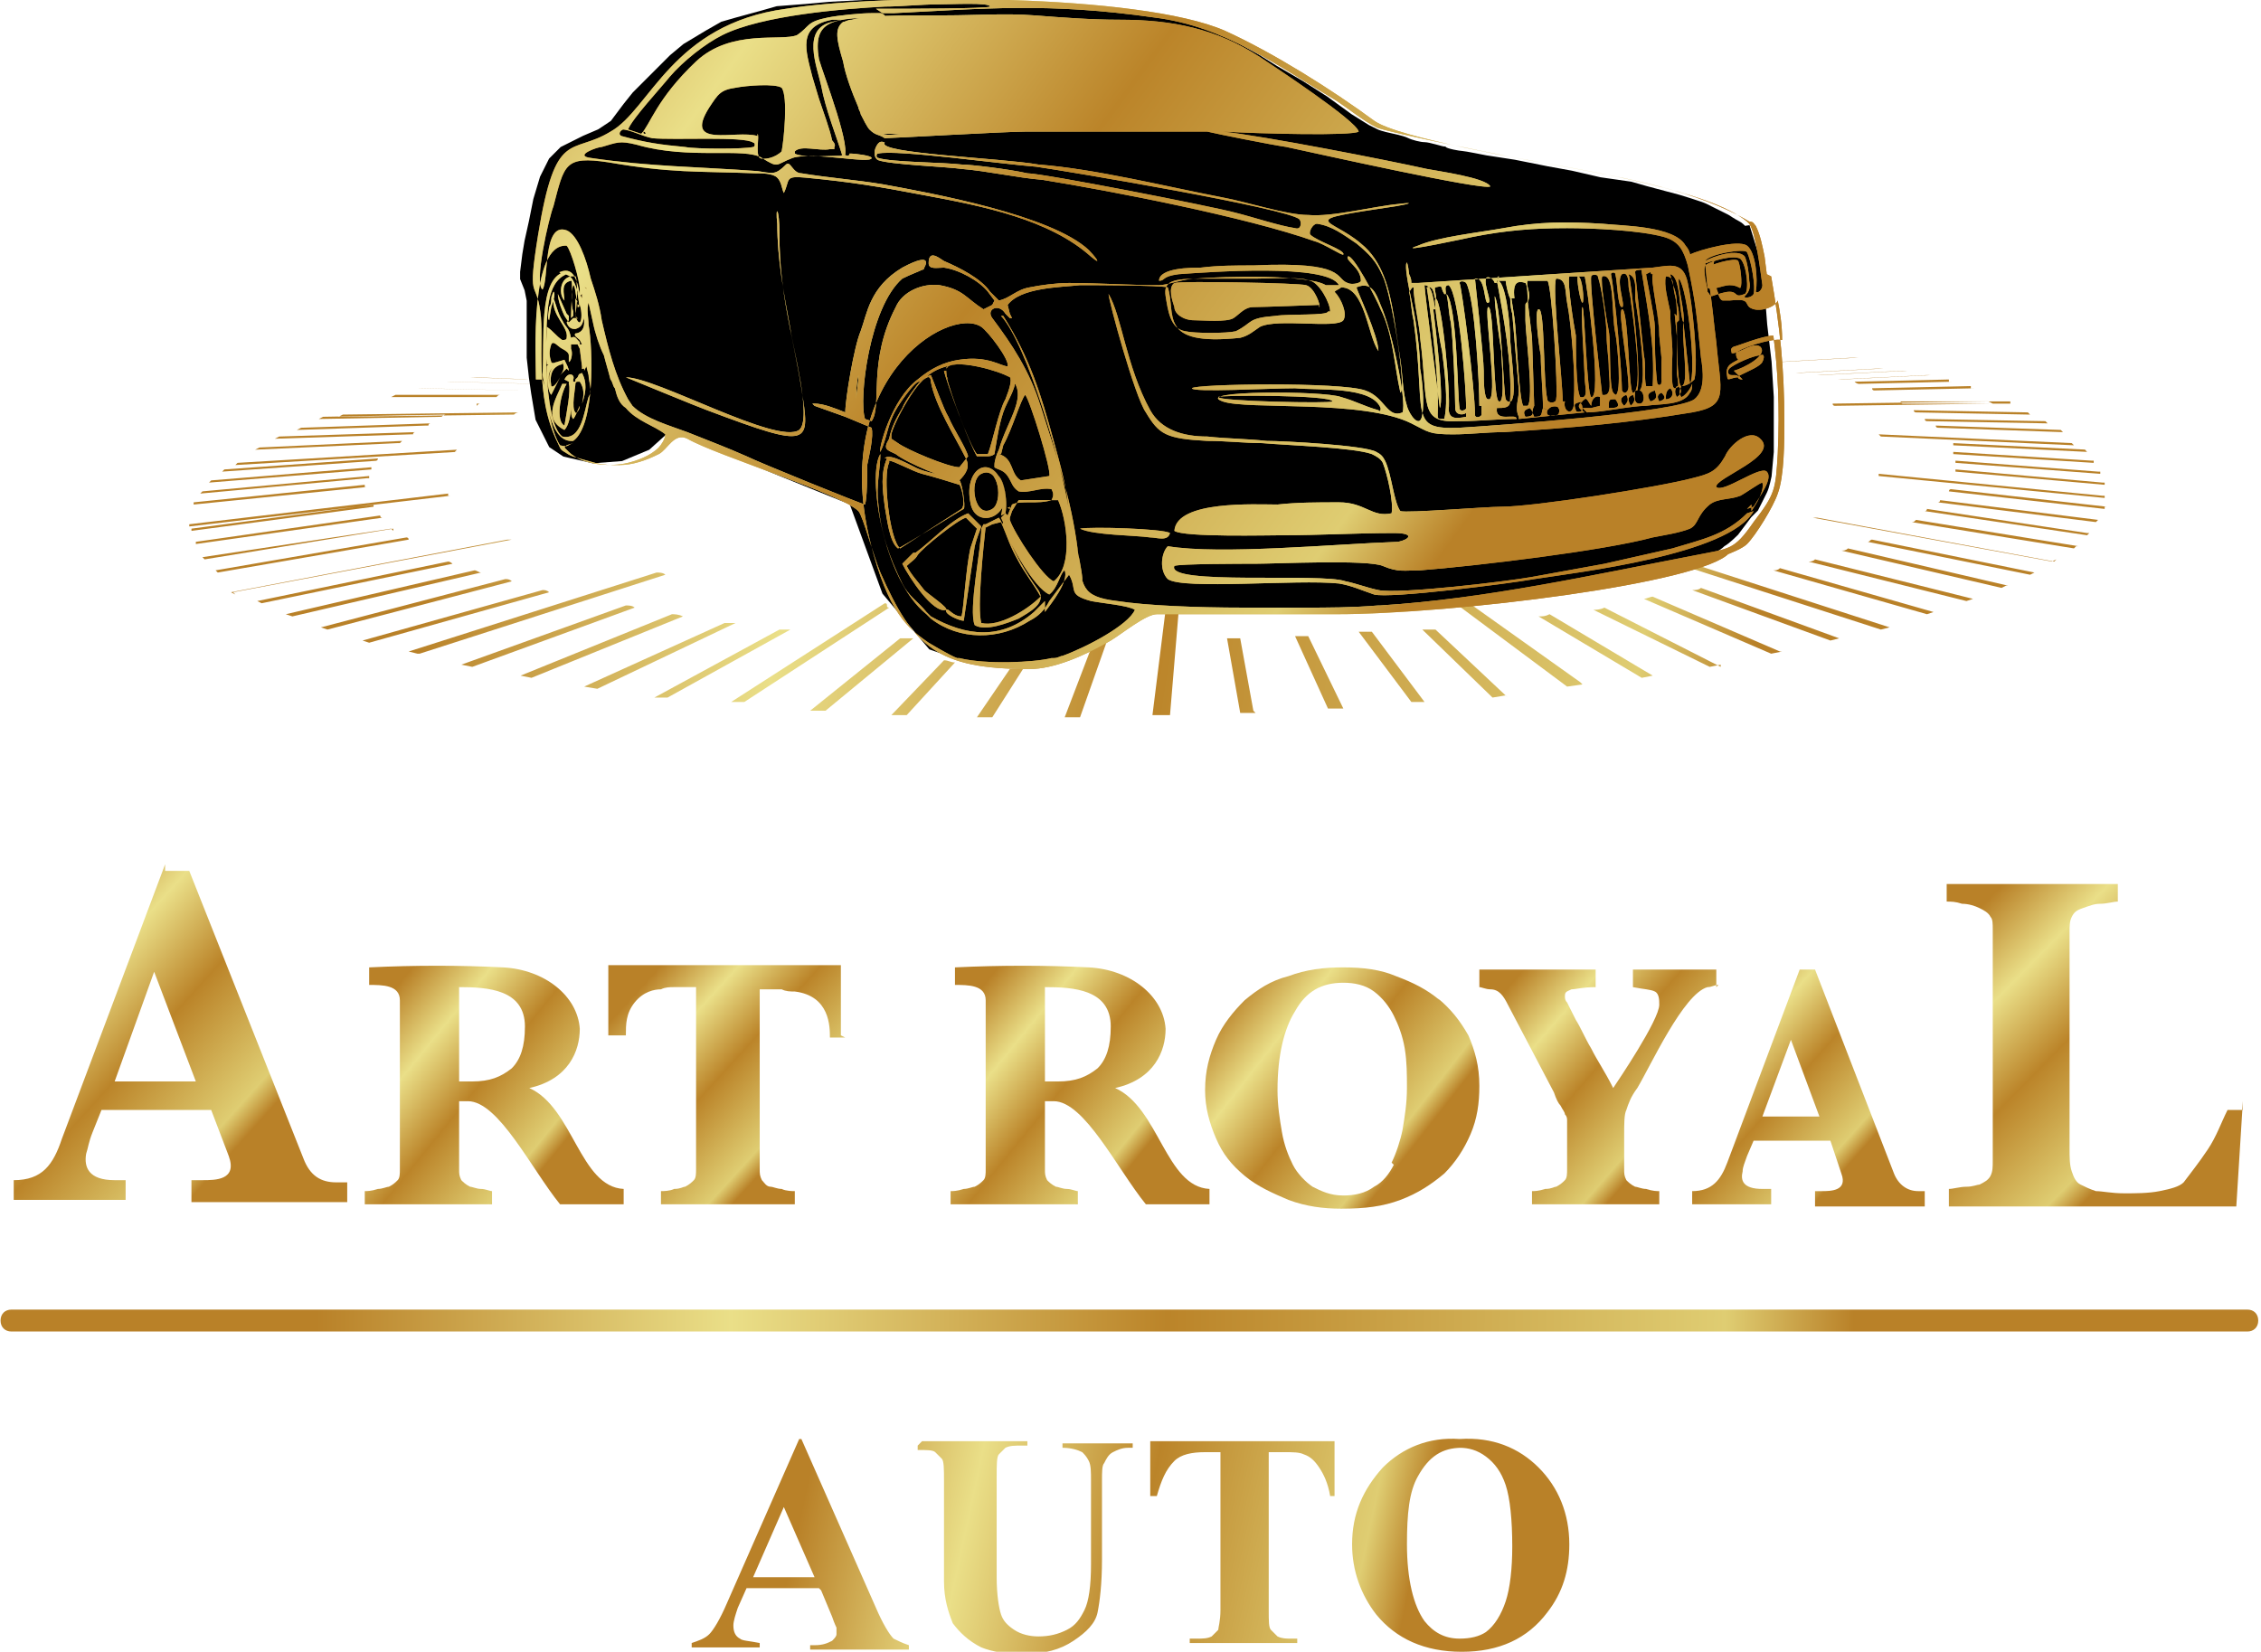
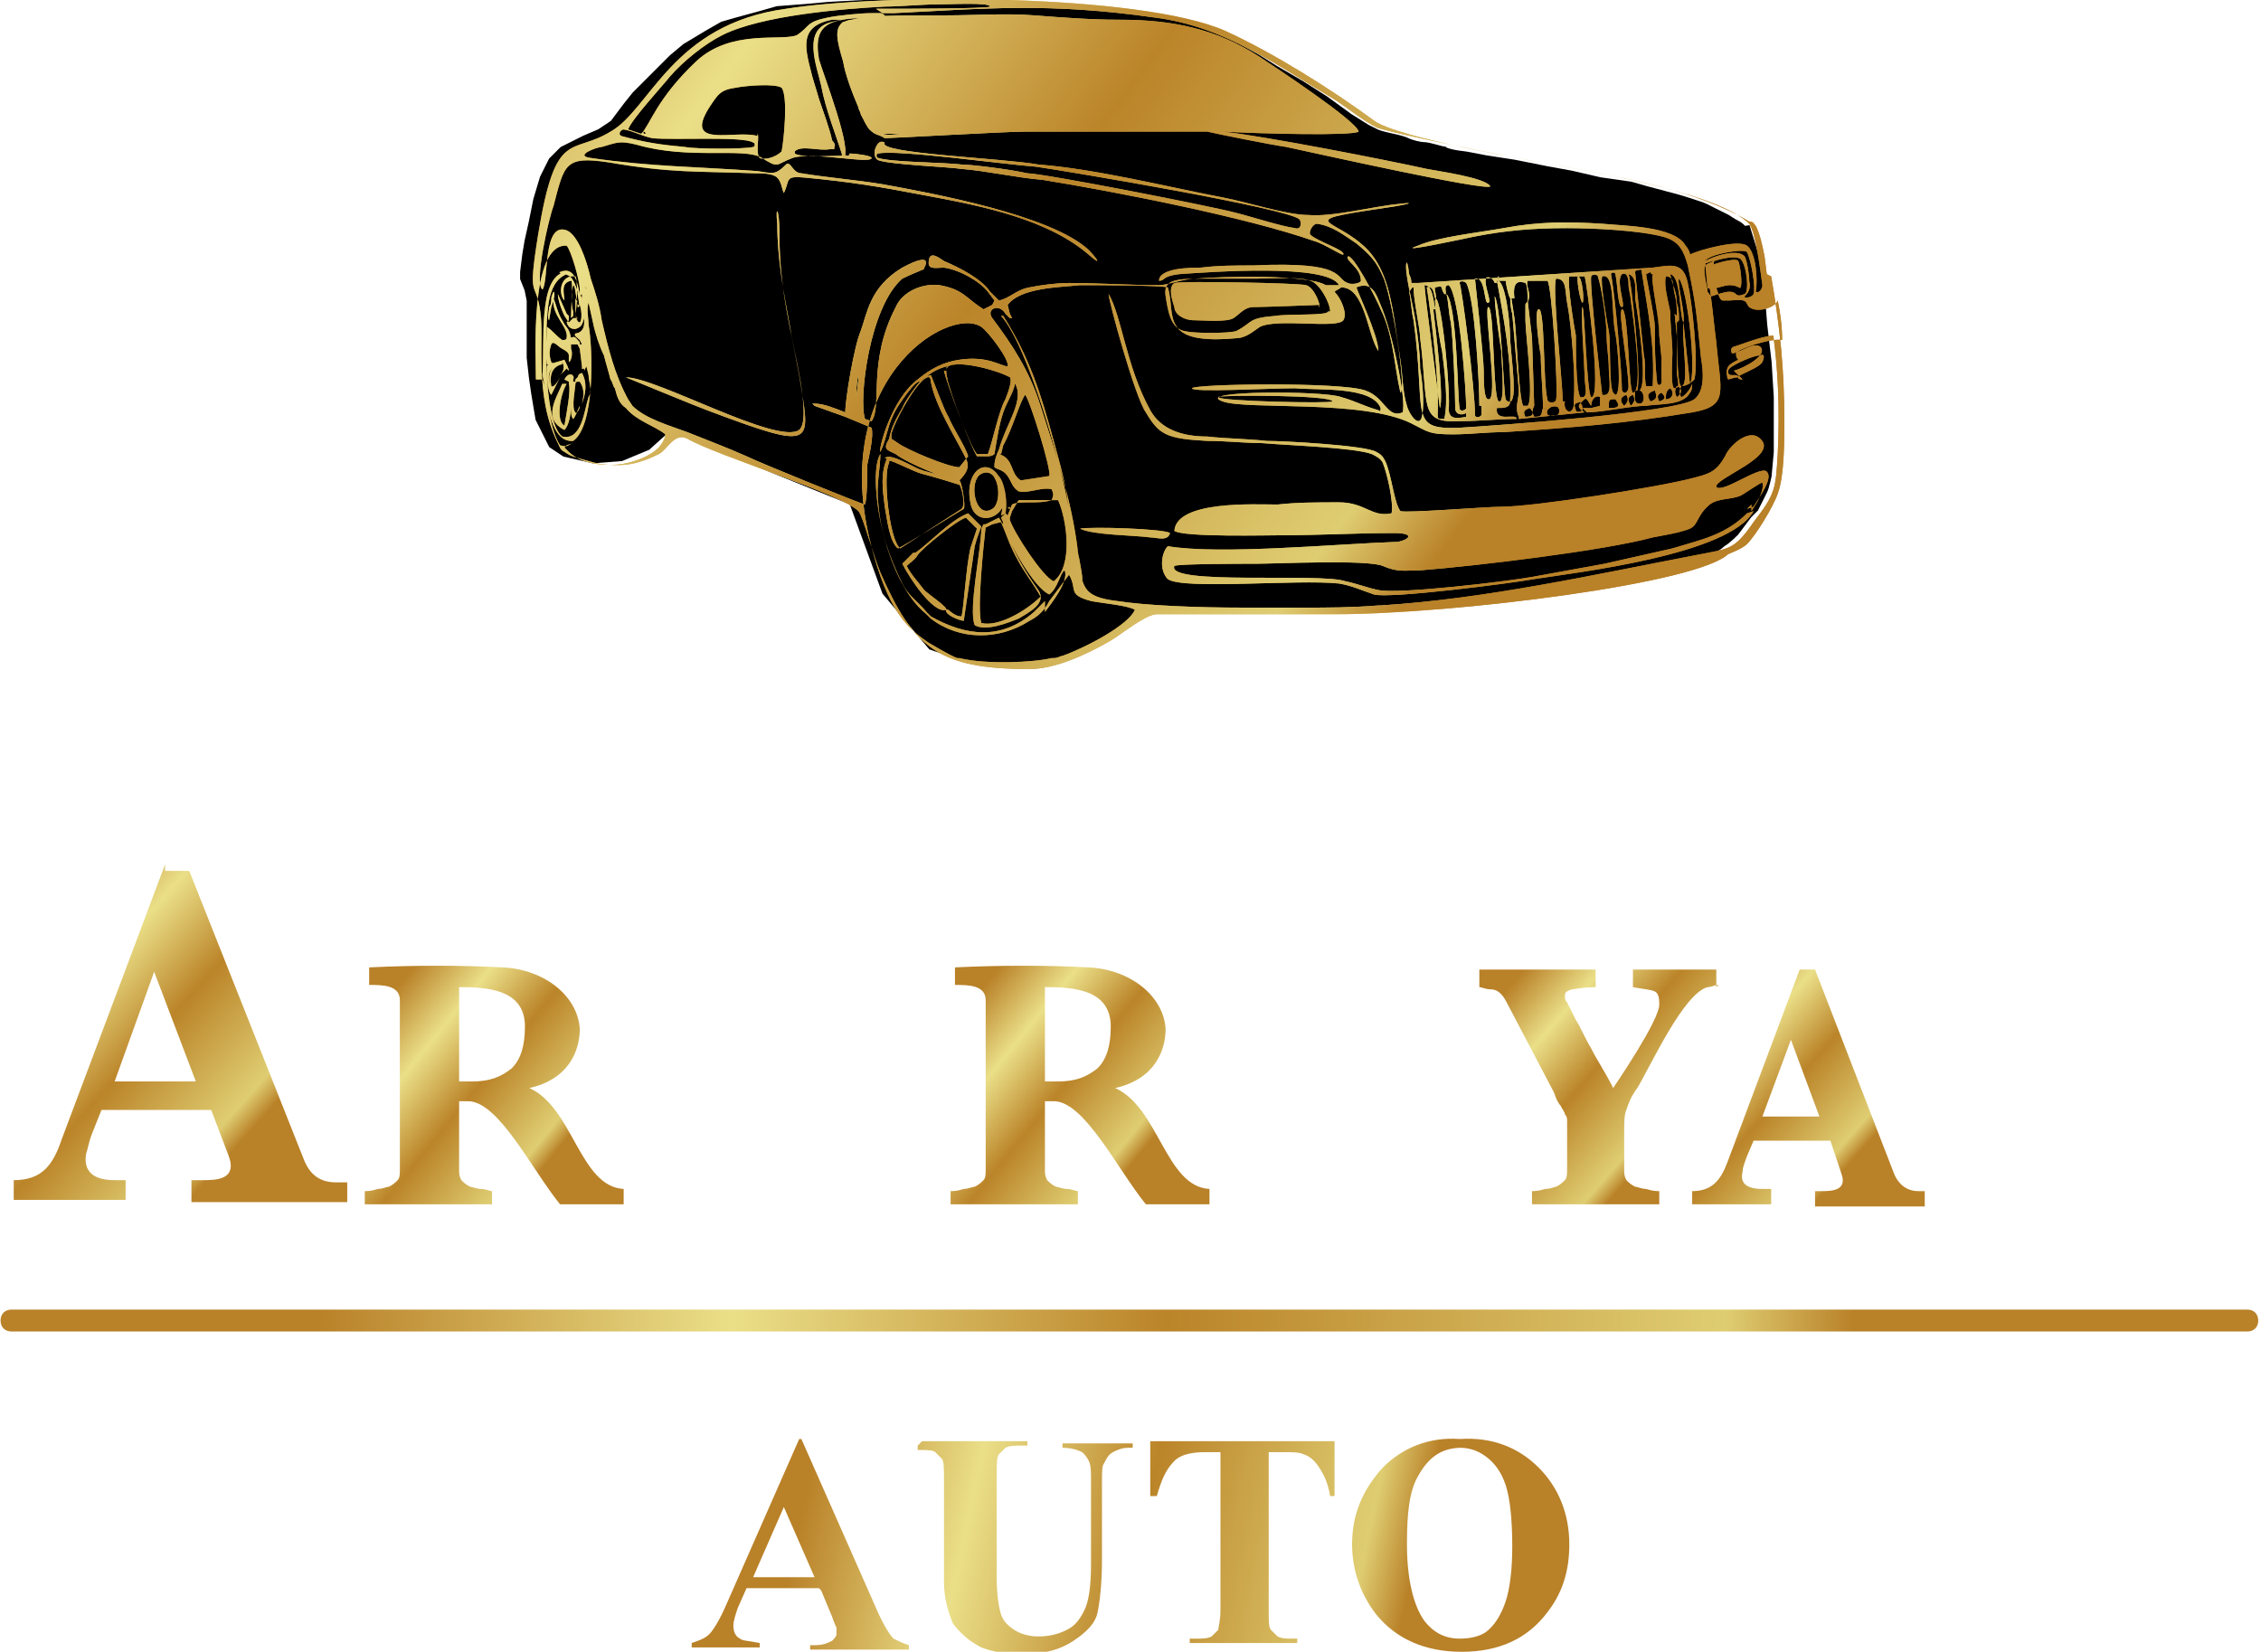
<svg xmlns="http://www.w3.org/2000/svg" xmlns:xlink="http://www.w3.org/1999/xlink" xml:space="preserve" width="85.887mm" height="62.758mm" style="shape-rendering:geometricPrecision; text-rendering:geometricPrecision; image-rendering:optimizeQuality; fill-rule:evenodd; clip-rule:evenodd" viewBox="0 0 1030 753">
  <defs>
    <style type="text/css">  .str0 {stroke:black;stroke-width:2.398} .fil4 {fill:none} .fil1 {fill:black} .fil9 {fill:url(#id1)} .fil7 {fill:url(#id2)} .fil11 {fill:url(#id3)} .fil10 {fill:url(#id4)} .fil12 {fill:url(#id5)} .fil6 {fill:url(#id6)} .fil8 {fill:url(#id7)} .fil2 {fill:url(#id8)} .fil13 {fill:url(#id9)} .fil5 {fill:url(#id10)} .fil3 {fill:url(#id11)} .fil0 {fill:url(#id12)} .fil14 {fill:url(#id13);fill-rule:nonzero}  </style>
    <clipPath id="id0">
      <path d="M244 173c0,-10 -3,-62 14,-61 2,2 6,16 6,20l0 3c0,0 1,-1 1,-1l0 2 -1 -2c-1,-4 -2,-13 -9,-10 -1,0 1,1 1,1 3,0 5,1 7,8l0 0c0,0 0,1 0,1l0 0c1,6 1,6 0,6l0 0c0,0 0,-1 0,-2 -1,-3 -1,-8 -2,-8 -1,3 -1,9 0,12 0,1 0,1 0,2l-3 3c1,3 3,3 4,3 3,-1 3,-2 4,-5l0 2c0,5 -4,5 -4,5 -1,1 1,2 2,3l1 2 0 5 0 -5c0,0 0,0 -1,0 0,0 0,-1 0,-1 -2,-2 -2,-3 -4,-2 -1,-5 -2,-4 -4,-8 -2,-3 -3,-8 -4,-10 -1,8 7,13 6,18 0,0 0,1 0,1 0,0 0,0 0,0 0,0 0,0 0,-1 0,1 -1,1 -2,1l0 0 0 0c-3,-2 -4,-4 -7,-6 0,6 -1,10 0,17 0,1 9,-1 7,-1 -3,0 -5,1 -5,0 -1,-3 -1,-5 0,-8 1,-2 3,1 5,2 2,1 3,2 3,3l0 3c1,0 2,-4 1,-6l0 -2 3 0 1 2 1 8c0,2 0,1 1,1l0 1 1 -2 1 4c0,3 2,7 0,10 -2,6 -3,20 -12,18 -9,-7 -8,-52 -6,-62 1,-5 3,-10 8,-12l-1 -1c-12,3 -9,31 -10,47l1 5c1,8 3,26 13,25 10,-7 9,-42 7,-53 0,-3 -1,-7 0,-10l0 0 2 9c1,5 3,11 5,15 1,4 2,7 3,11 1,1 1,3 2,4l0 0c1,4 2,7 5,9 5,6 13,8 18,12 0,2 -2,5 -3,6 -4,4 -10,6 -14,7 -8,2 -21,1 -27,-5l0 0 0 0 -2 -2 1 -1 0 0 3 -1c-3,1 -2,2 -6,1 -4,-6 -6,-20 -7,-27l-1 -3zm416 14c1,-7 -3,-51 -6,-51 -1,1 2,20 3,24 1,8 3,23 1,31 -3,0 -3,0 -3,-2 1,-19 -5,-59 -5,-58 4,-1 3,5 4,5 1,0 -1,-5 0,-5 4,-1 2,0 4,3 2,1 -1,-4 2,-4 5,4 8,49 8,56 0,1 -3,2 -3,0 -1,-4 -1,-47 -6,-52 1,4 1,9 2,13 1,7 2,32 2,39 0,4 5,3 5,2l0 2c-5,1 -8,1 -8,-4zm103 -44l1 10 0 -1 0 7c0,3 0,6 0,10 0,4 2,8 -1,8 -2,0 -1,-13 -1,-16 0,-5 -1,-13 -1,-19 -1,-5 -3,-12 -2,-16 4,0 3,4 4,8 1,4 1,6 1,10zm2 3l0 0c0,-3 0,-5 -1,-8 0,-5 -2,-8 -3,-13 5,1 4,18 6,22 1,-4 -3,-18 -2,-20 4,5 8,43 5,48l-3 -28c-1,8 3,29 -1,29 -2,0 -2,-24 -2,-29l0 0zm-17 -22c3,19 6,33 5,52l-3 0c-1,-4 0,-10 -1,-14l-4 -38c0,-1 2,-1 3,-1zm9 53c1,-2 1,-4 1,-6 0,3 1,5 1,5 3,1 1,-23 1,-27 0,-5 -1,-9 -2,-14 -1,-4 -1,-11 -5,-10 -1,3 3,19 3,28l0 0 1 10c1,4 1,10 -1,14zm1 -12c0,-1 0,-1 0,-2 0,0 0,1 0,2zm-1 -7l0 16c0,2 -2,2 -2,0 -1,-9 -1,-16 -1,-25 0,-4 -4,-23 -4,-24l2 -1 0 0c0,0 0,1 1,1l4 33zm-5 -34l0 0 -1 0c1,0 1,0 1,0zm-62 12c-1,-8 2,-8 5,-7 1,1 1,6 1,9 2,-5 -1,-7 0,-10l1 0c1,0 3,0 3,0l5 0c2,1 5,50 4,54 0,2 -4,2 -4,0 -2,-8 -1,-42 -4,-41 -2,0 0,16 1,21 0,7 1,17 1,24 0,0 1,0 2,1l1 -1c1,-1 4,-1 4,0 1,1 0,3 0,3 -3,1 -6,1 -5,-2l-2 -1c-1,3 0,4 -4,4 -1,-2 -1,-3 0,-5l-1 -31 -2 -17c0,1 -1,1 -1,2 0,2 0,5 0,8l0 -1c0,6 4,36 1,39l-2 0c-2,-3 -3,-33 -4,-40l-2 -13c0,3 0,8 1,11l0 0 3 35c0,4 -2,8 0,12l0 1 30 -3c-3,-2 -4,-3 0,-6 1,-1 2,2 3,3 0,-3 2,-5 4,-4l0 4 -4 1 -4 0 2 2c7,0 20,-3 27,-3 6,-1 17,0 20,-6 1,-1 1,-3 1,-4 -1,3 -4,6 -5,6 -1,-2 -1,-2 0,-5 2,0 4,-1 6,-3 2,-8 -1,-35 -3,-44 -2,-10 -8,-8 -16,-7l-107 7c0,0 -2,0 -3,0 0,-1 0,-2 -1,-4 -1,-9 -2,-5 -1,1 1,7 3,14 4,21 1,7 2,14 2,21 1,5 2,16 1,21 -1,7 -6,0 -7,-4 -2,-6 -2,-15 -3,-21 -1,-7 -2,-13 -3,-20 -2,-12 -5,-25 -15,-33 -14,-12 -31,-10 16,-17 6,-1 9,-2 1,-1 -11,1 -30,6 -41,5 -10,0 -28,-6 -39,-8 -26,-5 -58,-13 -84,-15 -17,-3 -74,-5 -70,-10 -2,-1 -3,0 -4,2 -1,2 -1,5 1,6 5,2 31,3 38,4 12,1 25,4 37,5 31,5 93,17 124,28 4,1 13,7 13,6 1,-2 -12,-6 -15,-9 -1,-1 1,-5 3,-5 7,1 12,5 18,9 6,5 9,8 12,15 4,8 11,52 8,53l-1 -5c-2,-11 -3,-23 -8,-33 -2,-5 -13,-26 -15,-24 -1,2 6,5 6,11 0,1 -4,2 -6,1 -6,-2 0,-10 -43,-8 -8,0 -16,0 -24,1 -4,0 -19,0 -19,6 3,0 1,-2 9,-3 14,-1 68,-5 73,5l-4 0 -2 0c-8,-5 -47,-4 -59,-3 -6,0 -13,3 -17,3 -14,0 -27,-1 -41,-1 -6,0 -13,1 -18,2 -6,1 -9,5 -14,6l-1 1 1 -1 -4 -4 0 0c-4,-6 -14,-11 -21,-14l0 0c-3,-2 -7,-5 -7,1 0,3 4,2 7,2 7,1 16,6 20,11l2 2 -2 -2 3 4 -1 2 0 0 -4 2c-8,-5 -9,-9 -20,-11 -8,-1 -17,3 -20,10 -13,25 -6,45 -11,52l-3 -1c-3,-9 2,-51 17,-64 4,-2 7,-3 9,-4 0,0 1,0 1,-1 0,0 5,-8 -10,0 -15,9 -16,21 -19,29 -3,7 -7,31 -7,37 -5,-2 -10,-4 -14,-4l0 0 -1 0 1 1 0 0 14 5 12 5c1,4 -1,12 -2,17 0,5 0,15 -1,18 -1,0 -48,-19 -54,-22 -9,-4 -17,-7 -27,-11 -8,-3 -19,-6 -25,-12l-2 -3c-6,-11 -9,-23 -12,-36l0 0c-1,-7 -3,-13 -5,-19l0 0c-2,-9 -6,-20 -11,-22 -11,-4 -8,23 -11,27 -4,-3 3,-33 5,-38 5,-19 5,-23 25,-20 29,5 40,4 67,5 3,0 8,0 10,2 2,2 2,5 3,7 3,-6 0,-8 10,-7 21,2 33,4 54,8 27,5 57,11 76,28 6,5 1,-1 -1,-3 -17,-16 -72,-26 -94,-30 -12,-2 -25,-3 -37,-5 -4,0 -5,-6 -7,-4 -5,5 -6,4 -13,3 -27,-2 -49,-2 -76,-6 -8,-1 3,-5 5,-5 7,-2 8,-3 16,-1 24,7 49,1 57,6 8,5 6,3 14,0 9,-3 36,3 36,0 0,-1 -7,-2 -10,-2 0,0 0,1 -1,1 -1,0 -1,-1 -3,0 -4,0 -18,1 -21,-1 0,0 0,-1 0,-1 3,-3 11,0 16,-1 0,0 1,0 1,0 0,0 1,0 1,0 0,0 0,0 0,-1 1,-1 -1,-3 -1,-3l0 0c-1,-5 -4,-13 -6,-19l-3 -10c-3,-12 -7,-23 9,-26l4 0 -4 1c-14,3 -7,20 -5,29 2,11 7,23 10,33 5,-2 -9,-38 -11,-45 -3,-18 6,-19 31,-19 -1,-1 -2,-2 -3,-2l-4 0c-5,0 -15,1 -20,2 -10,2 -8,4 -14,8 -7,3 -30,-3 -46,12 -18,17 -21,29 -25,33l-6 -2c2,-5 15,-19 19,-24 6,-7 16,-15 24,-19 18,-9 55,-12 74,-13 7,0 17,-1 24,-1 6,0 24,-1 24,1 -1,1 -40,1 -48,1l-4 0 3 2 5 0c41,-2 70,-5 119,2 32,4 56,22 83,38 6,4 12,9 18,12 3,2 68,15 75,16 22,4 77,13 94,27 1,1 0,0 1,1 3,4 5,21 6,28 0,2 -2,4 -3,3 1,-6 0,-18 -4,-21 -4,-3 -22,2 -26,4 0,-1 -1,-3 -2,-4 -5,-9 -28,-9 -38,-10 -16,-1 -29,-1 -45,2 -11,2 -30,4 -39,8 -12,4 25,-4 25,-4 15,-3 28,-4 43,-4 12,0 33,1 44,4 7,2 9,6 11,13 4,19 4,23 6,42 1,6 2,15 -3,19 -8,6 -90,12 -107,13 -24,1 -15,-6 -21,-49 -1,-4 -1,-8 -2,-13 1,-1 1,-2 2,-2 0,6 3,19 3,23 4,31 -1,39 18,38 9,0 17,-1 26,-1 0,-3 -10,2 -9,-5 3,0 6,0 6,-3 1,-17 -3,-39 -6,-55l3 0 1 0c0,1 1,6 2,8zm0 -8c0,0 0,0 -1,0 0,0 0,0 0,0l1 0zm7 58c2,2 2,4 -2,4 -1,-2 -1,-3 2,-4zm23 -2c1,0 1,2 1,3 -1,1 -3,1 -3,0 -1,-3 -1,-3 3,-4zm-8 -1c0,-9 -5,-52 -3,-56 5,0 4,6 5,11 2,10 4,36 3,44l0 3c-1,5 -5,2 -4,-2zm21 3c0,-4 0,-4 3,-4 3,4 0,4 -3,4zm13 -8c2,-8 -3,-52 -4,-53 4,1 3,8 3,11 1,6 6,39 2,42 2,0 3,6 0,6 -3,0 -2,-4 -2,-6zm-3 7c-1,-2 -2,-4 1,-5 1,2 1,3 -1,5zm13 -2c-1,-2 -1,-3 1,-4 2,2 2,3 -1,4zm-16 2c-2,-2 -2,-4 1,-5 1,2 1,3 -1,5zm19 -3c0,-2 0,-4 2,-5 2,2 1,5 -2,5zm5 -1c-1,-2 -1,-3 0,-5 3,1 2,4 0,5zm-12 2c-2,-3 -1,-4 2,-5 1,3 1,4 -2,5zm-99 -42c1,8 5,41 3,45 0,0 -7,-53 -7,-56 4,0 4,8 5,11zm29 -13c4,-1 6,20 6,25 0,6 3,25 1,29 0,1 -2,2 -3,0 -1,-3 -2,-42 -5,-47 0,5 2,19 3,25 0,4 2,24 -1,23 -3,0 -2,-44 -5,-43 -2,1 5,44 0,42 -2,0 -2,-9 -2,-13 0,-6 -4,-42 -4,-42 5,-1 4,12 6,11 2,0 -2,-8 -1,-11 0,-1 3,-1 4,2 3,0 0,-3 2,-3zm-7 57l0 4c0,1 -3,2 -3,0 0,-12 -6,-58 -7,-60 0,-1 2,-1 3,0 4,7 6,46 6,56zm47 -13c0,4 2,10 -2,9 -2,-3 -2,-23 -2,-28 -1,-5 -4,-24 -3,-27 0,0 7,0 7,0 1,3 8,56 3,55 -2,-1 -3,-41 -4,-41 -1,0 1,28 1,33zm-1 -34c1,0 0,-12 -2,-12 -1,0 1,12 2,12zm12 30c0,5 2,13 -3,12 0,0 -6,-51 -5,-54 0,-1 3,-1 3,0 2,6 4,21 4,27 0,5 1,10 1,15zm9 8c0,3 -2,4 -3,2 0,-7 -3,-43 -5,-53 0,-1 2,-1 2,0 1,4 1,15 3,15 2,0 -3,-12 0,-15 2,-1 3,1 3,5 0,2 1,5 1,7 1,7 6,42 1,42 -2,0 -2,-39 -5,-38 -2,1 3,26 3,36zm-7 3c-2,-3 -1,-23 -2,-28 -1,-5 -4,-23 -3,-25 6,-2 4,17 6,26 1,5 3,28 0,28zm55 -10c4,-1 16,-7 12,-11 -3,-2 -8,2 -12,3l-1 0c0,-1 -1,-2 1,-3 1,0 13,-5 18,-5 2,15 3,32 2,54 -1,16 -1,18 -11,31 -9,13 -11,12 -26,15 -47,9 -96,20 -144,23l-1 0c-12,1 -24,1 -33,1 -4,0 -7,0 -11,0 -5,0 -11,0 -17,0 -23,0 -45,-1 -58,-3 -17,-2 -16,-7 -18,-23 -3,-24 -10,-44 -17,-66 -5,-16 -13,-28 -22,-40 -3,-4 3,-7 6,-2l0 0 0 0 2 2 1 0 -1 -2 0 0 -1 -4c6,-8 24,-8 33,-9 6,0 36,0 40,1 4,12 -5,27 33,23 4,-1 6,-3 9,-5 8,-4 35,1 38,-3 2,-3 -1,-10 -4,-13 1,-1 2,-1 3,-2 11,0 12,22 17,29 0,-7 -10,-28 -10,-29 7,-3 9,3 11,8 5,11 12,44 10,49 -7,3 -8,-7 -17,-10 -11,-4 -78,-3 -79,-1 0,2 35,0 47,0 11,1 35,-1 39,9 0,1 0,2 -1,1 -7,-2 -10,-4 -17,-6 -8,-3 -68,-3 -54,2 11,4 64,-1 86,10 8,4 8,5 19,5 8,0 15,-1 23,-1 31,-2 56,-4 86,-9 17,-3 13,-9 11,-32 -1,-7 -2,-20 -4,-31l-1 -5c1,0 2,-1 4,-1 -1,5 0,10 2,15 0,1 1,3 2,3l3 0c9,-1 7,1 9,3 4,3 12,0 13,-3 1,5 2,11 2,18 -5,-1 -20,4 -21,6 0,1 0,2 1,3 -4,2 -6,3 -5,8 0,2 2,0 5,0 0,-1 -1,-1 -2,-1l-1 0c-2,0 -2,-2 -1,-3 2,-2 11,-6 14,-6 2,-1 2,1 1,3 -1,2 -6,4 -10,6 -2,1 -1,2 1,2zm-9 -34l1 0c0,0 -1,0 -1,0zm1 0l0 0c0,0 0,0 0,0zm-4 -2l0 0 0 -1 0 1 0 -1zm0 -1c-1,-4 -2,-10 -1,-11 2,-2 13,-5 16,-3 3,3 4,15 2,16 -5,2 -3,-1 -7,-1 -2,0 -5,1 -8,2 -1,0 -1,-1 -2,-2zm0 -10c0,-1 13,-5 14,-3 1,2 2,11 1,12 0,1 -1,-1 -5,-1 -3,0 -9,3 -10,1l-1 -10zm-1 -3c1,-3 18,-6 19,-4 2,4 4,16 3,19 -1,2 -5,2 -4,1 1,-1 3,-3 2,-7 0,-3 -1,-9 -2,-11 -3,-4 -15,0 -18,2zm28 6l-1 -8 0 0c-1,-5 -2,-10 -4,-14 -1,-1 -1,-2 -3,-2 -23,-14 -57,-20 -84,-25 -16,-3 -76,-13 -87,-21 -19,-14 -46,-31 -68,-41 -39,-17 -156,-17 -200,-10 -52,7 -62,46 -80,56 -18,11 -25,-2 -33,47 -5,31 -1,20 1,35 2,13 -3,38 8,60l0 0 0 0c1,2 1,3 3,4 3,2 3,2 14,5 4,1 7,1 11,1l0 0c6,0 12,-2 18,-5 4,-2 7,-10 13,-7 14,8 70,25 78,33 2,2 7,21 10,28 15,34 26,44 68,44 11,0 25,-6 37,-13 5,-3 16,-12 21,-12 16,0 62,0 82,0 52,0 167,-14 179,-28 0,0 -1,1 -4,2 5,-2 10,-4 12,-6 4,-4 12,-17 14,-23 3,-8 3,-24 3,-33 0,-24 -2,-43 -6,-66zm-313 116c6,3 25,3 32,4 3,0 8,2 9,-2 -3,-2 -36,-3 -41,-2zm306 -11l-2 2 3 -1c3,-5 9,-13 6,-16 -3,-3 -20,10 -23,7 -1,-4 29,-14 20,-22 -5,-5 -14,3 -16,8 -4,7 -7,8 -15,10 -15,4 -72,13 -87,13 -7,0 -43,3 -46,2 -3,-4 -4,-17 -7,-23 -1,-2 -2,-3 -4,-4 -5,-3 -42,-5 -50,-5 -9,-1 -18,-1 -27,-2 -11,0 -21,-3 -26,-12 -11,-20 -13,-43 -19,-53 0,3 12,47 17,54 6,10 9,12 28,13 9,0 17,1 25,1 11,1 42,2 50,5 2,1 4,2 5,4 2,5 5,18 4,23 -9,2 -12,-5 -24,-5 -10,0 -19,0 -28,1 -10,0 -46,-2 -47,12 4,3 43,2 50,2 16,0 33,-1 50,-1 10,0 7,3 2,4 -29,1 -81,6 -105,2 -3,3 -4,11 0,15 7,5 59,0 78,2 6,1 10,3 16,5 7,2 62,-5 73,-7 19,-3 89,-11 100,-31l-3 1c-10,10 -21,12 -34,16l-31 7c-11,2 -22,4 -33,6 -11,2 -61,8 -70,6 -5,-1 -10,-3 -15,-4 -11,-4 -82,2 -78,-7 2,-1 31,-1 37,-1 9,0 51,-2 58,1 7,3 10,2 17,2 26,-2 84,-9 106,-15 5,-1 12,-2 17,-4 4,-2 3,-6 9,-11 4,-3 9,-2 14,-4 2,-1 9,-6 10,-6 1,4 -3,10 -5,13zm-197 -90c1,0 -2,-9 -6,-10 -3,-1 -57,-2 -60,-1 -3,2 -1,8 0,11 0,3 4,6 9,6 4,0 15,1 18,-1 3,-2 5,-5 9,-5 4,0 30,-1 30,-1zm-308 -80c0,0 1,0 1,1 -1,0 -1,0 -1,-1l0 0zm33 -20l0 0 0 0 0 0zm15 -3c0,0 1,0 1,0 0,0 -1,0 -1,0zm15 3c0,0 0,0 0,0l0 0 0 0zm1 13c0,2 0,5 0,7 0,-2 0,-4 0,-7zm25 -33c0,-1 0,-2 0,-3 0,1 0,2 0,3zm217 39l0 0 0 0 0 0zm-81 1c12,0 24,0 31,0l1 0c4,1 29,6 36,7 14,3 90,20 93,18 -2,-4 -24,-7 -29,-8 -18,-4 -74,-15 -93,-17 18,1 59,2 62,0 -1,-5 -39,-30 -45,-34 -20,-13 -40,-17 -64,-17 -13,0 -26,-1 -39,-2 -13,-1 -27,0 -40,0 -23,0 -36,0 -43,2l0 0c-2,0 -3,1 -4,1 -4,3 -3,8 0,18 1,6 4,14 7,21 0,1 1,2 1,3 1,2 3,6 4,7 3,3 4,2 7,4l-2 0 2 0 -1 0 1 0c3,0 55,-3 64,-3l8 0 0 0c5,0 10,0 14,0 3,0 15,0 30,0zm-106 1c-4,0 -7,1 -10,0l10 0zm56 18c-9,-2 -26,-4 -30,-4 -8,-1 -32,-1 -38,-3 -1,0 -1,-2 0,-2 8,-2 58,5 72,6l0 0c14,2 115,19 120,24 1,1 1,5 -2,4 -7,-1 -19,-5 -27,-7 -11,-3 -88,-18 -95,-18l0 0zm87 102c0,-1 52,-1 52,2 0,1 -52,0 -52,-2zm-79 93l-5 5 0 0 0 0c-15,13 -31,11 -47,2l0 0 0 0 -2 -2 1 1 0 0 -1 -1c-4,-5 -8,-7 -11,-13 -6,-12 -10,-24 -11,-37 -1,-7 1,-16 1,-22 -6,9 1,57 21,73l0 0 0 0 2 2 0 0c13,10 31,10 45,1l0 0 0 0c4,-2 7,-5 9,-9l-5 5 5 -5 9 -12c4,7 -1,9 10,12 5,1 17,2 20,4 -3,7 -22,17 -33,21 -1,0 -2,1 -4,1 0,0 0,0 -1,0 -8,2 -30,3 -42,0l0 0 0 0 -1 0c-3,-1 -13,-7 -13,-7 -7,-5 -17,-11 -25,-40 -23,-79 34,-114 49,-104 3,2 13,15 12,18 -3,0 -9,-5 -22,-3 -7,1 -13,4 -19,9 -12,9 -18,32 -17,33 3,-6 3,-12 7,-19 1,-2 9,-14 11,-13 -1,1 -7,9 -8,12 -3,5 -5,9 -6,14l0 0c-3,5 -1,5 3,7 5,4 24,12 29,12 3,-3 5,-6 3,-10 -5,-10 -14,-24 -16,-35 0,-2 -1,-3 -3,-1 7,-9 30,-10 39,-1 9,8 -1,19 -5,33l0 0c-1,2 -2,5 -2,7 0,0 0,1 0,1 1,1 4,1 6,4 2,3 2,5 5,7 5,1 10,-2 15,-1 1,2 1,3 0,5 -6,2 -14,0 -18,2l-2 5 -1 -1c1,-5 0,-19 -7,-19 0,1 4,4 5,7 1,4 1,9 0,13l2 -1 -2 2c2,4 0,1 1,4 3,8 14,28 21,31 4,-3 5,-10 7,-11 2,5 -6,15 -9,19l-3 5 3 -5zm-4 6l-3 3 3 -3zm-41 -108l0 -1c2,9 11,32 14,37l5 0c2,0 3,-1 3,-1 1,-6 2,-13 4,-19 2,-6 7,-12 5,-17 -5,-4 -23,-9 -29,-5l-1 1 0 0c0,0 -1,1 -1,1 0,2 0,4 1,5zm0 -3c0,-1 0,-2 1,-2 5,-3 23,2 28,5 1,1 0,5 -2,10 -3,5 -6,20 -8,25l-5 0c-3,-3 -14,-33 -15,-38zm-22 34l-2 -2 0 0 0 0 2 2zm-3 -2l0 -3c1,-5 12,-26 18,-27 1,2 6,16 8,19 2,5 8,14 9,18l-4 5c-5,0 -24,-8 -28,-11l-3 -2zm42 40l4 -2 4 -1c3,7 4,11 8,18 2,4 8,12 10,16 -6,6 -19,14 -27,12 -2,-7 1,-35 2,-44zm2 -2l-2 0 -1 2c0,9 -6,37 -3,44 5,3 15,-1 20,-3 5,-3 13,-7 9,-13 -13,-18 -15,-29 -18,-33l-6 3zm10 -7c-2,-1 -1,0 0,-1l0 1zm0 4l1 -3 3 -5 18 0c4,9 7,30 -2,37 -5,-2 -18,-22 -20,-28zm-13 -20c8,-4 10,13 5,16 -8,5 -11,-13 -5,-16zm-5 13c2,13 20,7 15,-8 -6,-15 -18,-7 -15,8zm-37 -19c2,0 11,5 15,6 4,1 14,4 17,5 1,1 3,9 1,11l-28 18c-5,-4 -8,-34 -5,-39zm-1 -1c-3,7 -2,14 -1,22 1,5 2,16 6,19 1,0 28,-17 30,-18 1,-1 -1,-13 -2,-13 -4,-2 -13,-3 -18,-5 -3,-1 -14,-8 -16,-5zm12 43l-4 4 -1 1c3,6 14,23 20,21 1,-1 -8,-7 -10,-9 -3,-4 -6,-7 -8,-11 2,-2 4,-3 5,-5 2,-3 18,-16 22,-17l5 5c-1,3 -2,6 -3,9 -2,9 -3,27 -4,31 -4,0 -6,-4 -7,-3 -1,2 6,5 8,5l5 -34c1,-4 2,-6 3,-9l-6 -6c-8,3 -17,13 -24,18zm40 -45l1 -4 0 0c4,-7 8,-21 10,-23 2,2 12,34 11,37l-13 2c-5,-3 -3,-10 -10,-12zm0 -65l0 1 0 0 0 -1zm-6 -8l1 1 0 0 -1 -1zm-95 -28c0,-11 -2,-13 -1,-4 0,16 3,32 6,48 1,8 10,41 4,46 -10,7 -65,-24 -79,-24 0,0 34,14 37,15 48,18 47,16 43,-10 -4,-25 -10,-43 -10,-70zm35 76c0,-3 0,-7 1,-11 0,4 -1,8 -1,11zm80 101l3 -3 -3 3zm-215 -78l0 0 -2 -2 2 2zm0 0l0 0 0 0 0 0zm-1 -3l0 0 1 0 -1 0zm7 -28l0 0 0 -1c1,-2 -2,-4 -4,0l2 1c0,0 0,0 0,1 1,3 -1,13 -2,19 -4,-2 -2,-14 1,-19l-2 0c-3,7 -9,16 1,21 2,-2 3,-7 3,-11 0,3 0,5 1,6 1,-1 2,-4 3,-6 0,2 -2,4 -2,3 -2,-2 0,-11 0,-13 0,0 0,-1 1,-1l0 0 1 0 0 0c0,0 0,0 0,0 2,3 2,6 1,10 3,-8 1,-12 0,-14l0 0c-2,1 -1,0 -2,2l-1 1 0 1zm0 1l0 0 0 1c0,1 0,2 0,4 0,-2 0,-4 0,-5zm-2 -6c0,-1 -1,-3 -2,-5 -3,1 -8,2 -8,3 0,3 0,11 2,13l4 -8c0,0 0,-1 0,0 -1,2 -3,5 -4,4 -1,-6 1,-9 5,-10l0 -1c1,2 1,4 -1,6l3 -3zm-8 8l0 0c-2,-5 -2,-10 5,-11 -6,0 -7,6 -5,11zm10 -32c0,0 0,1 0,1l0 -1 -2 2 -2 -3c-1,-2 -3,-7 -3,-10l4 9 1 1 0 2 1 -1 0 0c0,-5 1,-18 0,-17 -5,1 -3,6 -3,9 -3,-3 -2,-12 5,-11 1,1 1,12 0,17 0,1 1,3 1,2zm3 -6c1,3 1,7 0,8 -1,0 -2,-2 -2,-5l0 -6 1 2c0,1 0,1 1,1zm-13 1l1 -3c1,-4 0,-4 0,-4 0,0 -1,2 -1,3 0,1 0,3 -1,4 0,2 -1,5 0,6l1 -6zm15 -9c1,0 1,0 1,1 0,0 0,-1 -1,-1zm192 13l-1 0c12,19 17,35 23,57 3,11 6,21 7,33l6 32c1,-3 -5,-28 -6,-33 -3,-20 -19,-76 -31,-89zm-51 57l0 0 0 0zm198 -59c0,2 -18,1 -24,2 -13,1 -10,3 -18,7 -4,1 -19,1 -23,0 -7,-1 -8,-10 -9,-16 -1,-7 3,-8 17,-8 8,0 16,0 25,0 6,0 19,-1 24,1 4,1 9,10 9,14zm-322 -83c4,0 9,3 14,4 10,1 42,-1 46,2 1,0 1,2 0,2 -4,1 -26,1 -31,0 -11,-1 -18,-2 -29,-5 -2,-1 0,-3 1,-3zm62 3c-10,-3 -34,6 -22,-13 4,-6 5,-8 12,-9 5,-1 18,-2 21,0 3,4 1,24 0,29 -3,3 -8,4 -10,3 -2,-2 0,-10 -1,-11z" />
    </clipPath>
    <linearGradient id="id1" gradientUnits="userSpaceOnUse" x1="662" y1="522" x2="566" y2="447">
      <stop offset="0" style="stop-opacity:1; stop-color:#B98128" />
      <stop offset="0.114" style="stop-opacity:1; stop-color:#B98128" />
      <stop offset="0.188" style="stop-opacity:1; stop-color:#DFCD72" />
      <stop offset="0.51" style="stop-opacity:1; stop-color:#BB8429" />
      <stop offset="0.761" style="stop-opacity:1; stop-color:#EADF88" />
      <stop offset="1" style="stop-opacity:1; stop-color:#B98128" />
    </linearGradient>
    <linearGradient id="id2" gradientUnits="userSpaceOnUse" xlink:href="#id1" x1="273" y1="522" x2="182" y2="448"> </linearGradient>
    <linearGradient id="id3" gradientUnits="userSpaceOnUse" xlink:href="#id1" x1="867" y1="522" x2="785" y2="449"> </linearGradient>
    <linearGradient id="id4" gradientUnits="userSpaceOnUse" xlink:href="#id1" x1="540" y1="522" x2="449" y2="448"> </linearGradient>
    <linearGradient id="id5" gradientUnits="userSpaceOnUse" xlink:href="#id1" x1="773" y1="521" x2="689" y2="448"> </linearGradient>
    <linearGradient id="id6" gradientUnits="userSpaceOnUse" xlink:href="#id1" x1="143" y1="510" x2="27" y2="406"> </linearGradient>
    <linearGradient id="id7" gradientUnits="userSpaceOnUse" xlink:href="#id1" x1="375" y1="522" x2="294" y2="448"> </linearGradient>
    <linearGradient id="id8" gradientUnits="userSpaceOnUse" xlink:href="#id1" x1="756" y1="227" x2="319" y2="20"> </linearGradient>
    <linearGradient id="id9" gradientUnits="userSpaceOnUse" xlink:href="#id1" x1="1009" y1="511" x2="906" y2="410"> </linearGradient>
    <linearGradient id="id10" gradientUnits="userSpaceOnUse" xlink:href="#id1" x1="935" y1="604" x2="144" y2="597"> </linearGradient>
    <linearGradient id="id11" gradientUnits="userSpaceOnUse" xlink:href="#id1" x1="771" y1="214" x2="281" y2="-145"> </linearGradient>
    <linearGradient id="id12" gradientUnits="userSpaceOnUse" xlink:href="#id1" x1="879" y1="285" x2="209" y2="174"> </linearGradient>
    <linearGradient id="id13" gradientUnits="userSpaceOnUse" xlink:href="#id1" x1="678" y1="727" x2="371" y2="661"> </linearGradient>
  </defs>
  <g id="Слой_x0020_1">
-     <path class="fil0" d="M119 275l-2 -1 87 -18c1,0 2,1 2,1l-87 18zm14 6l-3 -1 86 -20c1,0 2,1 3,1l-86 20zm16 6l-3 -1 84 -22c1,0 2,0 3,1l-84 22zm19 6l-3 -1 82 -23c1,0 2,0 3,1l-82 23zm47 11l-5 -1 75 -27c1,0 3,0 4,1l-74 27zm27 5l-5 -1 69 -28c1,0 3,0 5,1l-69 28zm30 5l-6 -1 64 -29c2,0 3,0 5,0l-63 30zm32 4l-6 0 57 -31c2,0 3,0 5,0l-56 31zm71 6l-6 0 41 -33c2,0 4,0 6,0l-40 33zm38 2l-7 0 24 -25c2,0 3,1 5,1l-22 24zm39 1l-7 0 15 -22c2,0 4,0 6,0l-14 22zm40 0l-7 0 13 -34c2,0 4,0 6,0l-12 34zm80 -2l-7 0 -6 -34c2,0 4,0 6,0l6 33zm39 -2l-6 0 -15 -33c2,0 4,0 6,0l16 33zm38 -3l-6 0 -24 -32c2,0 4,0 6,0l24 32zm37 -3l-6 1 -32 -31c2,0 4,0 6,0l33 31zm67 -9l-5 1 -47 -28c2,0 3,0 5,-1l47 28zm31 -5l-5 1 -53 -26c1,0 3,0 5,-1l53 27zm28 -6l-5 1 -58 -25c1,0 3,-1 4,-1l58 25zm26 -6l-4 1 -63 -23c1,0 3,0 4,-1l63 23zm43 -12l-3 1 -70 -20c1,0 2,0 3,-1l70 20zm18 -6l-3 1 -72 -18c1,0 2,0 3,-1l72 18zm15 -6l-2 1 -73 -17c1,0 2,0 3,-1l73 17zm13 -6l-2 1 -74 -15c1,0 1,-1 2,-1l74 15zm19 -12l-1 1 -74 -12c1,0 1,0 2,-1l74 12zm6 -6l-1 1 -74 -11c0,0 1,0 1,-1l73 11zm4 -6l-1 1 -72 -9c0,0 1,0 1,-1l72 9zm3 -6l0 1 -71 -8c0,0 0,-1 1,-1l71 8zm0 -11l0 1 -68 -6c0,0 0,0 0,-1l67 6zm-2 -5l0 1 -66 -5c0,0 0,0 0,-1l65 5zm-3 -5l0 1 -64 -4c0,0 0,0 0,-1l63 4zm-4 -5l1 1 -61 -3c0,0 0,0 0,-1l61 3zm-707 -30l-40 -1 2 0 40 1c-1,0 -1,0 -2,0l0 0zm696 21l1 1 -57 -2c0,0 -1,0 -1,-1l57 2zm-703 -18l-46 -1 2 0 45 1c-1,0 -1,0 -2,0l0 0zm696 14l1 1 -55 -1c0,0 -1,0 -1,-1l55 1zm-706 -11l-48 0 2 -1 48 0c-1,0 -1,0 -2,1l0 0zm698 7l1 1 -52 -1c0,0 -1,0 -1,-1l52 1zm-707 -4l-51 0 2 0 51 0c-1,0 -1,0 -2,1l0 0zm699 0l1 0 -50 0c0,0 -1,0 -1,-1l50 0zm-715 6l-56 1 2 -1 56 -1c0,0 -1,0 -2,1l0 0zm697 -13l2 0 -46 1c0,0 -1,0 -1,-1l45 -1zm-704 17l-59 2 2 -1 59 -2c0,0 -1,0 -1,1l0 0zm694 -20l2 0 -43 1c0,0 -1,0 -2,-1l43 -1zm-701 24l-62 2 2 -1 62 -2c0,0 -1,0 -1,1l0 0zm691 -27l2 0 -41 2c-1,0 -1,0 -2,0l41 -2zm-697 31l-65 3 2 -1 65 -3c0,0 -1,1 -1,1l0 0zm686 -33l2 0 -39 2c0,0 -1,0 -2,0l39 -2zm-695 41l-71 5 1 -1 70 -5c0,0 0,1 -1,1l0 0zm673 -47l2 0 -35 2c-1,0 -1,0 -2,0l35 -2zm-676 51l-74 6 1 -1 73 -6c0,0 0,0 0,1l0 0zm-2 4l-76 7 1 -1 76 -7c0,0 0,0 0,1l0 0zm0 4l-79 8 0 -1 78 -8c0,0 0,1 0,1l0 0zm3 9l-83 11 0 -1 83 -11c0,0 0,1 0,1l0 0zm4 5l-85 12 0 -1 84 -12c0,0 0,1 1,1l0 0zm5 5l-86 14 -1 -1 86 -13c0,0 1,1 1,1l0 0zm7 5l-87 15 -1 -1 87 -15c0,0 1,0 1,1l0 0zm4 52l-4 -1 113 -36 0 0c1,0 3,0 4,1l0 0 -112 36zm150 22l-7 0 70 -45 0 0c2,0 0,2 2,2l0 0 -66 43zm193 6l-8 0 6 -48 0 0c2,0 4,0 6,0l0 0 -4 48zm188 -14l-7 1 -51 -38 0 0c2,0 3,0 5,-1l0 0 52 37zm140 -26l-4 1 -96 -31 0 0c1,0 3,0 4,-1l0 0 96 31zm76 -31l-2 1 -109 -20 0 0c0,0 1,0 1,0 0,0 1,0 1,0l0 0 108 20zm22 -29l0 1 -103 -10 0 0c0,0 0,0 0,-1l0 0 102 10zm-720 -53l-25 -1 3 0 24 1c-1,0 -1,0 -2,0l0 0zm705 29l1 1 -88 -4 0 0c0,0 0,0 -1,-1l0 0 88 4zm-710 -13l-80 1 2 -1 80 -1 0 0c0,0 -1,0 -2,1l0 0zm672 -6l2 1 -72 1 0 0c0,0 -1,0 -1,-1l0 0 72 -1zm-698 23l-101 6 1 -1 100 -6 0 0c0,0 0,0 -1,1l0 0zm648 -38l2 0 -38 2 0 0c0,0 -1,0 -2,0l0 0 38 -2zm-651 58l-119 14 0 -1 118 -14 0 0c0,0 0,1 0,1l0 0zm-98 45l-2 -1 126 -24 0 0c0,0 0,0 1,0 0,0 1,0 1,0l0 0 -127 24z" />
    <path class="fil1 str0" d="M796 106c0,0 -2,-3 -4,-4 -2,-1 -5,-3 -5,-3 0,0 -8,-4 -10,-5 -2,-1 -12,-4 -12,-4l-15 -4 -7 -2 -14 -2 -13 -3 -11 -2 -15 -3 -13 -2c0,0 -10,-2 -11,-2 -1,0 -7,-1 -8,-2 -1,0 -7,-2 -9,-2 -2,0 -6,-1 -8,-2 -2,-1 -7,-2 -7,-2 0,0 -5,-1 -7,-2 -2,-1 -4,-2 -4,-2l-8 -5 -11 -8 -11 -7 -12 -7 -8 -5 -9 -5 -8 -4 -8 -4 -11 -3 -11 -2 -12 -2 -12 -1 -31 -2 -13 -1 -12 -1 -7 0 -12 0 -20 0 -10 0 -19 1 -11 1 -13 1 -7 2 -11 3 -7 2 -7 4 -10 6 -6 5 -7 7 -6 6 -4 4 -4 5 -6 8 -6 4 -7 3 -10 5 -5 5 -4 8 -3 10 -2 10 -2 9 -1 6 -1 8 0 3 2 5 1 5 0 4 0 11 0 11 1 9 1 7 2 12 6 12 6 4 13 3 13 -1 12 -5 10 -9 36 15 47 19 15 41 21 25c0,0 14,5 17,5 3,0 17,3 17,3 0,0 16,-2 24,-2 8,0 37,-23 37,-23l60 0 35 -1 61 -3 69 -13 35 -9c0,0 4,-2 6,-4 2,-1 6,-5 6,-5l6 -8 3 -3c0,0 3,-6 4,-8 1,-2 2,-7 2,-7l1 -11 0 -9 0 -16 -1 -16 -2 -17 -1 -13 -3 -19 -4 -13z" />
    <path class="fil2" d="M244 173c0,-10 -3,-62 14,-61 2,2 6,16 6,20l0 3c0,0 1,-1 1,-1l0 2 -1 -2c-1,-4 -2,-13 -9,-10 -1,0 1,1 1,1 3,0 5,1 7,8l0 0c0,0 0,1 0,1l0 0c1,6 1,6 0,6l0 0c0,0 0,-1 0,-2 -1,-3 -1,-8 -2,-8 -1,3 -1,9 0,12 0,1 0,1 0,2l-3 3c1,3 3,3 4,3 3,-1 3,-2 4,-5l0 2c0,5 -4,5 -4,5 -1,1 1,2 2,3l1 2 0 5 0 -5c0,0 0,0 -1,0 0,0 0,-1 0,-1 -2,-2 -2,-3 -4,-2 -1,-5 -2,-4 -4,-8 -2,-3 -3,-8 -4,-10 -1,8 7,13 6,18 0,0 0,1 0,1 0,0 0,0 0,0 0,0 0,0 0,-1 0,1 -1,1 -2,1l0 0 0 0c-3,-2 -4,-4 -7,-6 0,6 -1,10 0,17 0,1 9,-1 7,-1 -3,0 -5,1 -5,0 -1,-3 -1,-5 0,-8 1,-2 3,1 5,2 2,1 3,2 3,3l0 3c1,0 2,-4 1,-6l0 -2 3 0 1 2 1 8c0,2 0,1 1,1l0 1 1 -2 1 4c0,3 2,7 0,10 -2,6 -3,20 -12,18 -9,-7 -8,-52 -6,-62 1,-5 3,-10 8,-12l-1 -1c-12,3 -9,31 -10,47l1 5c1,8 3,26 13,25 10,-7 9,-42 7,-53 0,-3 -1,-7 0,-10l0 0 2 9c1,5 3,11 5,15 1,4 2,7 3,11 1,1 1,3 2,4l0 0c1,4 2,7 5,9 5,6 13,8 18,12 0,2 -2,5 -3,6 -4,4 -10,6 -14,7 -8,2 -21,1 -27,-5l0 0 0 0 -2 -2 1 -1 0 0 3 -1c-3,1 -2,2 -6,1 -4,-6 -6,-20 -7,-27l-1 -3zm416 14c1,-7 -3,-51 -6,-51 -1,1 2,20 3,24 1,8 3,23 1,31 -3,0 -3,0 -3,-2 1,-19 -5,-59 -5,-58 4,-1 3,5 4,5 1,0 -1,-5 0,-5 4,-1 2,0 4,3 2,1 -1,-4 2,-4 5,4 8,49 8,56 0,1 -3,2 -3,0 -1,-4 -1,-47 -6,-52 1,4 1,9 2,13 1,7 2,32 2,39 0,4 5,3 5,2l0 2c-5,1 -8,1 -8,-4zm103 -44l1 10 0 -1 0 7c0,3 0,6 0,10 0,4 2,8 -1,8 -2,0 -1,-13 -1,-16 0,-5 -1,-13 -1,-19 -1,-5 -3,-12 -2,-16 4,0 3,4 4,8 1,4 1,6 1,10zm2 3l0 0c0,-3 0,-5 -1,-8 0,-5 -2,-8 -3,-13 5,1 4,18 6,22 1,-4 -3,-18 -2,-20 4,5 8,43 5,48l-3 -28c-1,8 3,29 -1,29 -2,0 -2,-24 -2,-29l0 0zm-17 -22c3,19 6,33 5,52l-3 0c-1,-4 0,-10 -1,-14l-4 -38c0,-1 2,-1 3,-1zm9 53c1,-2 1,-4 1,-6 0,3 1,5 1,5 3,1 1,-23 1,-27 0,-5 -1,-9 -2,-14 -1,-4 -1,-11 -5,-10 -1,3 3,19 3,28l0 0 1 10c1,4 1,10 -1,14zm1 -12c0,-1 0,-1 0,-2 0,0 0,1 0,2zm-1 -7l0 16c0,2 -2,2 -2,0 -1,-9 -1,-16 -1,-25 0,-4 -4,-23 -4,-24l2 -1 0 0c0,0 0,1 1,1l4 33zm-5 -34l0 0 -1 0c1,0 1,0 1,0zm-62 12c-1,-8 2,-8 5,-7 1,1 1,6 1,9 2,-5 -1,-7 0,-10l1 0c1,0 3,0 3,0l5 0c2,1 5,50 4,54 0,2 -4,2 -4,0 -2,-8 -1,-42 -4,-41 -2,0 0,16 1,21 0,7 1,17 1,24 0,0 1,0 2,1l1 -1c1,-1 4,-1 4,0 1,1 0,3 0,3 -3,1 -6,1 -5,-2l-2 -1c-1,3 0,4 -4,4 -1,-2 -1,-3 0,-5l-1 -31 -2 -17c0,1 -1,1 -1,2 0,2 0,5 0,8l0 -1c0,6 4,36 1,39l-2 0c-2,-3 -3,-33 -4,-40l-2 -13c0,3 0,8 1,11l0 0 3 35c0,4 -2,8 0,12l0 1 30 -3c-3,-2 -4,-3 0,-6 1,-1 2,2 3,3 0,-3 2,-5 4,-4l0 4 -4 1 -4 0 2 2c7,0 20,-3 27,-3 6,-1 17,0 20,-6 1,-1 1,-3 1,-4 -1,3 -4,6 -5,6 -1,-2 -1,-2 0,-5 2,0 4,-1 6,-3 2,-8 -1,-35 -3,-44 -2,-10 -8,-8 -16,-7l-107 7c0,0 -2,0 -3,0 0,-1 0,-2 -1,-4 -1,-9 -2,-5 -1,1 1,7 3,14 4,21 1,7 2,14 2,21 1,5 2,16 1,21 -1,7 -6,0 -7,-4 -2,-6 -2,-15 -3,-21 -1,-7 -2,-13 -3,-20 -2,-12 -5,-25 -15,-33 -14,-12 -31,-10 16,-17 6,-1 9,-2 1,-1 -11,1 -30,6 -41,5 -10,0 -28,-6 -39,-8 -26,-5 -58,-13 -84,-15 -17,-3 -74,-5 -70,-10 -2,-1 -3,0 -4,2 -1,2 -1,5 1,6 5,2 31,3 38,4 12,1 25,4 37,5 31,5 93,17 124,28 4,1 13,7 13,6 1,-2 -12,-6 -15,-9 -1,-1 1,-5 3,-5 7,1 12,5 18,9 6,5 9,8 12,15 4,8 11,52 8,53l-1 -5c-2,-11 -3,-23 -8,-33 -2,-5 -13,-26 -15,-24 -1,2 6,5 6,11 0,1 -4,2 -6,1 -6,-2 0,-10 -43,-8 -8,0 -16,0 -24,1 -4,0 -19,0 -19,6 3,0 1,-2 9,-3 14,-1 68,-5 73,5l-4 0 -2 0c-8,-5 -47,-4 -59,-3 -6,0 -13,3 -17,3 -14,0 -27,-1 -41,-1 -6,0 -13,1 -18,2 -6,1 -9,5 -14,6l-1 1 1 -1 -4 -4 0 0c-4,-6 -14,-11 -21,-14l0 0c-3,-2 -7,-5 -7,1 0,3 4,2 7,2 7,1 16,6 20,11l2 2 -2 -2 3 4 -1 2 0 0 -4 2c-8,-5 -9,-9 -20,-11 -8,-1 -17,3 -20,10 -13,25 -6,45 -11,52l-3 -1c-3,-9 2,-51 17,-64 4,-2 7,-3 9,-4 0,0 1,0 1,-1 0,0 5,-8 -10,0 -15,9 -16,21 -19,29 -3,7 -7,31 -7,37 -5,-2 -10,-4 -14,-4l0 0 -1 0 1 1 0 0 14 5 12 5c1,4 -1,12 -2,17 0,5 0,15 -1,18 -1,0 -48,-19 -54,-22 -9,-4 -17,-7 -27,-11 -8,-3 -19,-6 -25,-12l-2 -3c-6,-11 -9,-23 -12,-36l0 0c-1,-7 -3,-13 -5,-19l0 0c-2,-9 -6,-20 -11,-22 -11,-4 -8,23 -11,27 -4,-3 3,-33 5,-38 5,-19 5,-23 25,-20 29,5 40,4 67,5 3,0 8,0 10,2 2,2 2,5 3,7 3,-6 0,-8 10,-7 21,2 33,4 54,8 27,5 57,11 76,28 6,5 1,-1 -1,-3 -17,-16 -72,-26 -94,-30 -12,-2 -25,-3 -37,-5 -4,0 -5,-6 -7,-4 -5,5 -6,4 -13,3 -27,-2 -49,-2 -76,-6 -8,-1 3,-5 5,-5 7,-2 8,-3 16,-1 24,7 49,1 57,6 8,5 6,3 14,0 9,-3 36,3 36,0 0,-1 -7,-2 -10,-2 0,0 0,1 -1,1 -1,0 -1,-1 -3,0 -4,0 -18,1 -21,-1 0,0 0,-1 0,-1 3,-3 11,0 16,-1 0,0 1,0 1,0 0,0 1,0 1,0 0,0 0,0 0,-1 1,-1 -1,-3 -1,-3l0 0c-1,-5 -4,-13 -6,-19l-3 -10c-3,-12 -7,-23 9,-26l4 0 -4 1c-14,3 -7,20 -5,29 2,11 7,23 10,33 5,-2 -9,-38 -11,-45 -3,-18 6,-19 31,-19 -1,-1 -2,-2 -3,-2l-4 0c-5,0 -15,1 -20,2 -10,2 -8,4 -14,8 -7,3 -30,-3 -46,12 -18,17 -21,29 -25,33l-6 -2c2,-5 15,-19 19,-24 6,-7 16,-15 24,-19 18,-9 55,-12 74,-13 7,0 17,-1 24,-1 6,0 24,-1 24,1 -1,1 -40,1 -48,1l-4 0 3 2 5 0c41,-2 70,-5 119,2 32,4 56,22 83,38 6,4 12,9 18,12 3,2 68,15 75,16 22,4 77,13 94,27 1,1 0,0 1,1 3,4 5,21 6,28 0,2 -2,4 -3,3 1,-6 0,-18 -4,-21 -4,-3 -22,2 -26,4 0,-1 -1,-3 -2,-4 -5,-9 -28,-9 -38,-10 -16,-1 -29,-1 -45,2 -11,2 -30,4 -39,8 -12,4 25,-4 25,-4 15,-3 28,-4 43,-4 12,0 33,1 44,4 7,2 9,6 11,13 4,19 4,23 6,42 1,6 2,15 -3,19 -8,6 -90,12 -107,13 -24,1 -15,-6 -21,-49 -1,-4 -1,-8 -2,-13 1,-1 1,-2 2,-2 0,6 3,19 3,23 4,31 -1,39 18,38 9,0 17,-1 26,-1 0,-3 -10,2 -9,-5 3,0 6,0 6,-3 1,-17 -3,-39 -6,-55l3 0 1 0c0,1 1,6 2,8zm0 -8c0,0 0,0 -1,0 0,0 0,0 0,0l1 0zm7 58c2,2 2,4 -2,4 -1,-2 -1,-3 2,-4zm23 -2c1,0 1,2 1,3 -1,1 -3,1 -3,0 -1,-3 -1,-3 3,-4zm-8 -1c0,-9 -5,-52 -3,-56 5,0 4,6 5,11 2,10 4,36 3,44l0 3c-1,5 -5,2 -4,-2zm21 3c0,-4 0,-4 3,-4 3,4 0,4 -3,4zm13 -8c2,-8 -3,-52 -4,-53 4,1 3,8 3,11 1,6 6,39 2,42 2,0 3,6 0,6 -3,0 -2,-4 -2,-6zm-3 7c-1,-2 -2,-4 1,-5 1,2 1,3 -1,5zm13 -2c-1,-2 -1,-3 1,-4 2,2 2,3 -1,4zm-16 2c-2,-2 -2,-4 1,-5 1,2 1,3 -1,5zm19 -3c0,-2 0,-4 2,-5 2,2 1,5 -2,5zm5 -1c-1,-2 -1,-3 0,-5 3,1 2,4 0,5zm-12 2c-2,-3 -1,-4 2,-5 1,3 1,4 -2,5zm-99 -42c1,8 5,41 3,45 0,0 -7,-53 -7,-56 4,0 4,8 5,11zm29 -13c4,-1 6,20 6,25 0,6 3,25 1,29 0,1 -2,2 -3,0 -1,-3 -2,-42 -5,-47 0,5 2,19 3,25 0,4 2,24 -1,23 -3,0 -2,-44 -5,-43 -2,1 5,44 0,42 -2,0 -2,-9 -2,-13 0,-6 -4,-42 -4,-42 5,-1 4,12 6,11 2,0 -2,-8 -1,-11 0,-1 3,-1 4,2 3,0 0,-3 2,-3zm-7 57l0 4c0,1 -3,2 -3,0 0,-12 -6,-58 -7,-60 0,-1 2,-1 3,0 4,7 6,46 6,56zm47 -13c0,4 2,10 -2,9 -2,-3 -2,-23 -2,-28 -1,-5 -4,-24 -3,-27 0,0 7,0 7,0 1,3 8,56 3,55 -2,-1 -3,-41 -4,-41 -1,0 1,28 1,33zm-1 -34c1,0 0,-12 -2,-12 -1,0 1,12 2,12zm12 30c0,5 2,13 -3,12 0,0 -6,-51 -5,-54 0,-1 3,-1 3,0 2,6 4,21 4,27 0,5 1,10 1,15zm9 8c0,3 -2,4 -3,2 0,-7 -3,-43 -5,-53 0,-1 2,-1 2,0 1,4 1,15 3,15 2,0 -3,-12 0,-15 2,-1 3,1 3,5 0,2 1,5 1,7 1,7 6,42 1,42 -2,0 -2,-39 -5,-38 -2,1 3,26 3,36zm-7 3c-2,-3 -1,-23 -2,-28 -1,-5 -4,-23 -3,-25 6,-2 4,17 6,26 1,5 3,28 0,28zm55 -10c4,-1 16,-7 12,-11 -3,-2 -8,2 -12,3l-1 0c0,-1 -1,-2 1,-3 1,0 13,-5 18,-5 2,15 3,32 2,54 -1,16 -1,18 -11,31 -9,13 -11,12 -26,15 -47,9 -96,20 -144,23l-1 0c-12,1 -24,1 -33,1 -4,0 -7,0 -11,0 -5,0 -11,0 -17,0 -23,0 -45,-1 -58,-3 -17,-2 -16,-7 -18,-23 -3,-24 -10,-44 -17,-66 -5,-16 -13,-28 -22,-40 -3,-4 3,-7 6,-2l0 0 0 0 2 2 1 0 -1 -2 0 0 -1 -4c6,-8 24,-8 33,-9 6,0 36,0 40,1 4,12 -5,27 33,23 4,-1 6,-3 9,-5 8,-4 35,1 38,-3 2,-3 -1,-10 -4,-13 1,-1 2,-1 3,-2 11,0 12,22 17,29 0,-7 -10,-28 -10,-29 7,-3 9,3 11,8 5,11 12,44 10,49 -7,3 -8,-7 -17,-10 -11,-4 -78,-3 -79,-1 0,2 35,0 47,0 11,1 35,-1 39,9 0,1 0,2 -1,1 -7,-2 -10,-4 -17,-6 -8,-3 -68,-3 -54,2 11,4 64,-1 86,10 8,4 8,5 19,5 8,0 15,-1 23,-1 31,-2 56,-4 86,-9 17,-3 13,-9 11,-32 -1,-7 -2,-20 -4,-31l-1 -5c1,0 2,-1 4,-1 -1,5 0,10 2,15 0,1 1,3 2,3l3 0c9,-1 7,1 9,3 4,3 12,0 13,-3 1,5 2,11 2,18 -5,-1 -20,4 -21,6 0,1 0,2 1,3 -4,2 -6,3 -5,8 0,2 2,0 5,0 0,-1 -1,-1 -2,-1l-1 0c-2,0 -2,-2 -1,-3 2,-2 11,-6 14,-6 2,-1 2,1 1,3 -1,2 -6,4 -10,6 -2,1 -1,2 1,2zm-9 -34l1 0c0,0 -1,0 -1,0zm1 0l0 0c0,0 0,0 0,0zm-4 -2l0 0 0 -1 0 1 0 -1zm0 -1c-1,-4 -2,-10 -1,-11 2,-2 13,-5 16,-3 3,3 4,15 2,16 -5,2 -3,-1 -7,-1 -2,0 -5,1 -8,2 -1,0 -1,-1 -2,-2zm0 -10c0,-1 13,-5 14,-3 1,2 2,11 1,12 0,1 -1,-1 -5,-1 -3,0 -9,3 -10,1l-1 -10zm-1 -3c1,-3 18,-6 19,-4 2,4 4,16 3,19 -1,2 -5,2 -4,1 1,-1 3,-3 2,-7 0,-3 -1,-9 -2,-11 -3,-4 -15,0 -18,2zm28 6l-1 -8 0 0c-1,-5 -2,-10 -4,-14 -1,-1 -1,-2 -3,-2 -23,-14 -57,-20 -84,-25 -16,-3 -76,-13 -87,-21 -19,-14 -46,-31 -68,-41 -39,-17 -156,-17 -200,-10 -52,7 -62,46 -80,56 -18,11 -25,-2 -33,47 -5,31 -1,20 1,35 2,13 -3,38 8,60l0 0 0 0c1,2 1,3 3,4 3,2 3,2 14,5 4,1 7,1 11,1l0 0c6,0 12,-2 18,-5 4,-2 7,-10 13,-7 14,8 70,25 78,33 2,2 7,21 10,28 15,34 26,44 68,44 11,0 25,-6 37,-13 5,-3 16,-12 21,-12 16,0 62,0 82,0 52,0 167,-14 179,-28 0,0 -1,1 -4,2 5,-2 10,-4 12,-6 4,-4 12,-17 14,-23 3,-8 3,-24 3,-33 0,-24 -2,-43 -6,-66zm-313 116c6,3 25,3 32,4 3,0 8,2 9,-2 -3,-2 -36,-3 -41,-2zm306 -11l-2 2 3 -1c3,-5 9,-13 6,-16 -3,-3 -20,10 -23,7 -1,-4 29,-14 20,-22 -5,-5 -14,3 -16,8 -4,7 -7,8 -15,10 -15,4 -72,13 -87,13 -7,0 -43,3 -46,2 -3,-4 -4,-17 -7,-23 -1,-2 -2,-3 -4,-4 -5,-3 -42,-5 -50,-5 -9,-1 -18,-1 -27,-2 -11,0 -21,-3 -26,-12 -11,-20 -13,-43 -19,-53 0,3 12,47 17,54 6,10 9,12 28,13 9,0 17,1 25,1 11,1 42,2 50,5 2,1 4,2 5,4 2,5 5,18 4,23 -9,2 -12,-5 -24,-5 -10,0 -19,0 -28,1 -10,0 -46,-2 -47,12 4,3 43,2 50,2 16,0 33,-1 50,-1 10,0 7,3 2,4 -29,1 -81,6 -105,2 -3,3 -4,11 0,15 7,5 59,0 78,2 6,1 10,3 16,5 7,2 62,-5 73,-7 19,-3 89,-11 100,-31l-3 1c-10,10 -21,12 -34,16l-31 7c-11,2 -22,4 -33,6 -11,2 -61,8 -70,6 -5,-1 -10,-3 -15,-4 -11,-4 -82,2 -78,-7 2,-1 31,-1 37,-1 9,0 51,-2 58,1 7,3 10,2 17,2 26,-2 84,-9 106,-15 5,-1 12,-2 17,-4 4,-2 3,-6 9,-11 4,-3 9,-2 14,-4 2,-1 9,-6 10,-6 1,4 -3,10 -5,13zm-197 -90c1,0 -2,-9 -6,-10 -3,-1 -57,-2 -60,-1 -3,2 -1,8 0,11 0,3 4,6 9,6 4,0 15,1 18,-1 3,-2 5,-5 9,-5 4,0 30,-1 30,-1zm-308 -80c0,0 1,0 1,1 -1,0 -1,0 -1,-1l0 0zm33 -20l0 0 0 0 0 0zm15 -3c0,0 1,0 1,0 0,0 -1,0 -1,0zm15 3c0,0 0,0 0,0l0 0 0 0zm1 13c0,2 0,5 0,7 0,-2 0,-4 0,-7zm25 -33c0,-1 0,-2 0,-3 0,1 0,2 0,3zm217 39l0 0 0 0 0 0zm-81 1c12,0 24,0 31,0l1 0c4,1 29,6 36,7 14,3 90,20 93,18 -2,-4 -24,-7 -29,-8 -18,-4 -74,-15 -93,-17 18,1 59,2 62,0 -1,-5 -39,-30 -45,-34 -20,-13 -40,-17 -64,-17 -13,0 -26,-1 -39,-2 -13,-1 -27,0 -40,0 -23,0 -36,0 -43,2l0 0c-2,0 -3,1 -4,1 -4,3 -3,8 0,18 1,6 4,14 7,21 0,1 1,2 1,3 1,2 3,6 4,7 3,3 4,2 7,4l-2 0 2 0 -1 0 1 0c3,0 55,-3 64,-3l8 0 0 0c5,0 10,0 14,0 3,0 15,0 30,0zm-106 1c-4,0 -7,1 -10,0l10 0zm56 18c-9,-2 -26,-4 -30,-4 -8,-1 -32,-1 -38,-3 -1,0 -1,-2 0,-2 8,-2 58,5 72,6l0 0c14,2 115,19 120,24 1,1 1,5 -2,4 -7,-1 -19,-5 -27,-7 -11,-3 -88,-18 -95,-18l0 0zm87 102c0,-1 52,-1 52,2 0,1 -52,0 -52,-2zm-79 93l-5 5 0 0 0 0c-15,13 -31,11 -47,2l0 0 0 0 -2 -2 1 1 0 0 -1 -1c-4,-5 -8,-7 -11,-13 -6,-12 -10,-24 -11,-37 -1,-7 1,-16 1,-22 -6,9 1,57 21,73l0 0 0 0 2 2 0 0c13,10 31,10 45,1l0 0 0 0c4,-2 7,-5 9,-9l-5 5 5 -5 9 -12c4,7 -1,9 10,12 5,1 17,2 20,4 -3,7 -22,17 -33,21 -1,0 -2,1 -4,1 0,0 0,0 -1,0 -8,2 -30,3 -42,0l0 0 0 0 -1 0c-3,-1 -13,-7 -13,-7 -7,-5 -17,-11 -25,-40 -23,-79 34,-114 49,-104 3,2 13,15 12,18 -3,0 -9,-5 -22,-3 -7,1 -13,4 -19,9 -12,9 -18,32 -17,33 3,-6 3,-12 7,-19 1,-2 9,-14 11,-13 -1,1 -7,9 -8,12 -3,5 -5,9 -6,14l0 0c-3,5 -1,5 3,7 5,4 24,12 29,12 3,-3 5,-6 3,-10 -5,-10 -14,-24 -16,-35 0,-2 -1,-3 -3,-1 7,-9 30,-10 39,-1 9,8 -1,19 -5,33l0 0c-1,2 -2,5 -2,7 0,0 0,1 0,1 1,1 4,1 6,4 2,3 2,5 5,7 5,1 10,-2 15,-1 1,2 1,3 0,5 -6,2 -14,0 -18,2l-2 5 -1 -1c1,-5 0,-19 -7,-19 0,1 4,4 5,7 1,4 1,9 0,13l2 -1 -2 2c2,4 0,1 1,4 3,8 14,28 21,31 4,-3 5,-10 7,-11 2,5 -6,15 -9,19l-3 5 3 -5zm-4 6l-3 3m-38 -111l0 -1c2,9 11,32 14,37l5 0c2,0 3,-1 3,-1 1,-6 2,-13 4,-19 2,-6 7,-12 5,-17 -5,-4 -23,-9 -29,-5l-1 1 0 0c0,0 -1,1 -1,1 0,2 0,4 1,5zm0 -3c0,-1 0,-2 1,-2 5,-3 23,2 28,5 1,1 0,5 -2,10 -3,5 -6,20 -8,25l-5 0c-3,-3 -14,-33 -15,-38zm-22 34l-2 -2 0 0 0 0 2 2zm-3 -2l0 -3c1,-5 12,-26 18,-27 1,2 6,16 8,19 2,5 8,14 9,18l-4 5c-5,0 -24,-8 -28,-11l-3 -2zm42 40l4 -2 4 -1c3,7 4,11 8,18 2,4 8,12 10,16 -6,6 -19,14 -27,12 -2,-7 1,-35 2,-44zm2 -2l-2 0 -1 2c0,9 -6,37 -3,44 5,3 15,-1 20,-3 5,-3 13,-7 9,-13 -13,-18 -15,-29 -18,-33l-6 3zm10 -7c-2,-1 -1,0 0,-1l0 1zm0 4l1 -3 3 -5 18 0c4,9 7,30 -2,37 -5,-2 -18,-22 -20,-28zm-13 -20c8,-4 10,13 5,16 -8,5 -11,-13 -5,-16zm-5 13c2,13 20,7 15,-8 -6,-15 -18,-7 -15,8zm-37 -19c2,0 11,5 15,6 4,1 14,4 17,5 1,1 3,9 1,11l-28 18c-5,-4 -8,-34 -5,-39zm-1 -1c-3,7 -2,14 -1,22 1,5 2,16 6,19 1,0 28,-17 30,-18 1,-1 -1,-13 -2,-13 -4,-2 -13,-3 -18,-5 -3,-1 -14,-8 -16,-5zm12 43l-4 4 -1 1c3,6 14,23 20,21 1,-1 -8,-7 -10,-9 -3,-4 -6,-7 -8,-11 2,-2 4,-3 5,-5 2,-3 18,-16 22,-17l5 5c-1,3 -2,6 -3,9 -2,9 -3,27 -4,31 -4,0 -6,-4 -7,-3 -1,2 6,5 8,5l5 -34c1,-4 2,-6 3,-9l-6 -6c-8,3 -17,13 -24,18zm40 -45l1 -4 0 0c4,-7 8,-21 10,-23 2,2 12,34 11,37l-13 2c-5,-3 -3,-10 -10,-12zm0 -65l0 1 0 0 0 -1zm-6 -8l1 1 0 0 -1 -1zm-95 -28c0,-11 -2,-13 -1,-4 0,16 3,32 6,48 1,8 10,41 4,46 -10,7 -65,-24 -79,-24 0,0 34,14 37,15 48,18 47,16 43,-10 -4,-25 -10,-43 -10,-70zm35 76c0,-3 0,-7 1,-11 0,4 -1,8 -1,11zm80 101l3 -3m-218 -75l0 0 -2 -2 2 2zm0 0l0 0 0 0 0 0zm-1 -3l0 0 1 0 -1 0zm7 -28l0 0 0 -1c1,-2 -2,-4 -4,0l2 1c0,0 0,0 0,1 1,3 -1,13 -2,19 -4,-2 -2,-14 1,-19l-2 0c-3,7 -9,16 1,21 2,-2 3,-7 3,-11 0,3 0,5 1,6 1,-1 2,-4 3,-6 0,2 -2,4 -2,3 -2,-2 0,-11 0,-13 0,0 0,-1 1,-1l0 0 1 0 0 0c0,0 0,0 0,0 2,3 2,6 1,10 3,-8 1,-12 0,-14l0 0c-2,1 -1,0 -2,2l-1 1 0 1zm0 1l0 0 0 1c0,1 0,2 0,4 0,-2 0,-4 0,-5zm-2 -6c0,-1 -1,-3 -2,-5 -3,1 -8,2 -8,3 0,3 0,11 2,13l4 -8c0,0 0,-1 0,0 -1,2 -3,5 -4,4 -1,-6 1,-9 5,-10l0 -1c1,2 1,4 -1,6l3 -3zm-8 8l0 0c-2,-5 -2,-10 5,-11 -6,0 -7,6 -5,11zm10 -32c0,0 0,1 0,1l0 -1 -2 2 -2 -3c-1,-2 -3,-7 -3,-10l4 9 1 1 0 2 1 -1 0 0c0,-5 1,-18 0,-17 -5,1 -3,6 -3,9 -3,-3 -2,-12 5,-11 1,1 1,12 0,17 0,1 1,3 1,2zm3 -6c1,3 1,7 0,8 -1,0 -2,-2 -2,-5l0 -6 1 2c0,1 0,1 1,1zm-13 1l1 -3c1,-4 0,-4 0,-4 0,0 -1,2 -1,3 0,1 0,3 -1,4 0,2 -1,5 0,6l1 -6zm15 -9c1,0 1,0 1,1 0,0 0,-1 -1,-1zm192 13l-1 0c12,19 17,35 23,57 3,11 6,21 7,33l6 32c1,-3 -5,-28 -6,-33 -3,-20 -19,-76 -31,-89zm-51 57l0 0 0 0zm198 -59c0,2 -18,1 -24,2 -13,1 -10,3 -18,7 -4,1 -19,1 -23,0 -7,-1 -8,-10 -9,-16 -1,-7 3,-8 17,-8 8,0 16,0 25,0 6,0 19,-1 24,1 4,1 9,10 9,14zm-322 -83c4,0 9,3 14,4 10,1 42,-1 46,2 1,0 1,2 0,2 -4,1 -26,1 -31,0 -11,-1 -18,-2 -29,-5 -2,-1 0,-3 1,-3zm62 3c-10,-3 -34,6 -22,-13 4,-6 5,-8 12,-9 5,-1 18,-2 21,0 3,4 1,24 0,29 -3,3 -8,4 -10,3 -2,-2 0,-10 -1,-11z" />
    <g style="clip-path:url(#id0)">
      <g id="_2615567144464">
        <rect class="fil3" x="192" y="-178" width="638" height="527" />
      </g>
    </g>
-     <path class="fil4" d="M244 173c0,-10 -3,-62 14,-61 2,2 6,16 6,20l0 3c0,0 1,-1 1,-1l0 2 -1 -2c-1,-4 -2,-13 -9,-10 -1,0 1,1 1,1 3,0 5,1 7,8l0 0c0,0 0,1 0,1l0 0c1,6 1,6 0,6l0 0c0,0 0,-1 0,-2 -1,-3 -1,-8 -2,-8 -1,3 -1,9 0,12 0,1 0,1 0,2l-3 3c1,3 3,3 4,3 3,-1 3,-2 4,-5l0 2c0,5 -4,5 -4,5 -1,1 1,2 2,3l1 2 0 5 0 -5c0,0 0,0 -1,0 0,0 0,-1 0,-1 -2,-2 -2,-3 -4,-2 -1,-5 -2,-4 -4,-8 -2,-3 -3,-8 -4,-10 -1,8 7,13 6,18 0,0 0,1 0,1 0,0 0,0 0,0 0,0 0,0 0,-1 0,1 -1,1 -2,1l0 0 0 0c-3,-2 -4,-4 -7,-6 0,6 -1,10 0,17 0,1 9,-1 7,-1 -3,0 -5,1 -5,0 -1,-3 -1,-5 0,-8 1,-2 3,1 5,2 2,1 3,2 3,3l0 3c1,0 2,-4 1,-6l0 -2 3 0 1 2 1 8c0,2 0,1 1,1l0 1 1 -2 1 4c0,3 2,7 0,10 -2,6 -3,20 -12,18 -9,-7 -8,-52 -6,-62 1,-5 3,-10 8,-12l-1 -1c-12,3 -9,31 -10,47l1 5c1,8 3,26 13,25 10,-7 9,-42 7,-53 0,-3 -1,-7 0,-10l0 0 2 9c1,5 3,11 5,15 1,4 2,7 3,11 1,1 1,3 2,4l0 0c1,4 2,7 5,9 5,6 13,8 18,12 0,2 -2,5 -3,6 -4,4 -10,6 -14,7 -8,2 -21,1 -27,-5l0 0 0 0 -2 -2 1 -1 0 0 3 -1c-3,1 -2,2 -6,1 -4,-6 -6,-20 -7,-27l-1 -3zm416 14c1,-7 -3,-51 -6,-51 -1,1 2,20 3,24 1,8 3,23 1,31 -3,0 -3,0 -3,-2 1,-19 -5,-59 -5,-58 4,-1 3,5 4,5 1,0 -1,-5 0,-5 4,-1 2,0 4,3 2,1 -1,-4 2,-4 5,4 8,49 8,56 0,1 -3,2 -3,0 -1,-4 -1,-47 -6,-52 1,4 1,9 2,13 1,7 2,32 2,39 0,4 5,3 5,2l0 2c-5,1 -8,1 -8,-4zm103 -44l1 10 0 -1 0 7c0,3 0,6 0,10 0,4 2,8 -1,8 -2,0 -1,-13 -1,-16 0,-5 -1,-13 -1,-19 -1,-5 -3,-12 -2,-16 4,0 3,4 4,8 1,4 1,6 1,10zm2 3l0 0c0,-3 0,-5 -1,-8 0,-5 -2,-8 -3,-13 5,1 4,18 6,22 1,-4 -3,-18 -2,-20 4,5 8,43 5,48l-3 -28c-1,8 3,29 -1,29 -2,0 -2,-24 -2,-29l0 0zm-17 -22c3,19 6,33 5,52l-3 0c-1,-4 0,-10 -1,-14l-4 -38c0,-1 2,-1 3,-1zm9 53c1,-2 1,-4 1,-6 0,3 1,5 1,5 3,1 1,-23 1,-27 0,-5 -1,-9 -2,-14 -1,-4 -1,-11 -5,-10 -1,3 3,19 3,28l0 0 1 10c1,4 1,10 -1,14zm1 -12c0,-1 0,-1 0,-2 0,0 0,1 0,2zm-1 -7l0 16c0,2 -2,2 -2,0 -1,-9 -1,-16 -1,-25 0,-4 -4,-23 -4,-24l2 -1 0 0c0,0 0,1 1,1l4 33zm-5 -34l0 0 -1 0c1,0 1,0 1,0zm-62 12c-1,-8 2,-8 5,-7 1,1 1,6 1,9 2,-5 -1,-7 0,-10l1 0c1,0 3,0 3,0l5 0c2,1 5,50 4,54 0,2 -4,2 -4,0 -2,-8 -1,-42 -4,-41 -2,0 0,16 1,21 0,7 1,17 1,24 0,0 1,0 2,1l1 -1c1,-1 4,-1 4,0 1,1 0,3 0,3 -3,1 -6,1 -5,-2l-2 -1c-1,3 0,4 -4,4 -1,-2 -1,-3 0,-5l-1 -31 -2 -17c0,1 -1,1 -1,2 0,2 0,5 0,8l0 -1c0,6 4,36 1,39l-2 0c-2,-3 -3,-33 -4,-40l-2 -13c0,3 0,8 1,11l0 0 3 35c0,4 -2,8 0,12l0 1 30 -3c-3,-2 -4,-3 0,-6 1,-1 2,2 3,3 0,-3 2,-5 4,-4l0 4 -4 1 -4 0 2 2c7,0 20,-3 27,-3 6,-1 17,0 20,-6 1,-1 1,-3 1,-4 -1,3 -4,6 -5,6 -1,-2 -1,-2 0,-5 2,0 4,-1 6,-3 2,-8 -1,-35 -3,-44 -2,-10 -8,-8 -16,-7l-107 7c0,0 -2,0 -3,0 0,-1 0,-2 -1,-4 -1,-9 -2,-5 -1,1 1,7 3,14 4,21 1,7 2,14 2,21 1,5 2,16 1,21 -1,7 -6,0 -7,-4 -2,-6 -2,-15 -3,-21 -1,-7 -2,-13 -3,-20 -2,-12 -5,-25 -15,-33 -14,-12 -31,-10 16,-17 6,-1 9,-2 1,-1 -11,1 -30,6 -41,5 -10,0 -28,-6 -39,-8 -26,-5 -58,-13 -84,-15 -17,-3 -74,-5 -70,-10 -2,-1 -3,0 -4,2 -1,2 -1,5 1,6 5,2 31,3 38,4 12,1 25,4 37,5 31,5 93,17 124,28 4,1 13,7 13,6 1,-2 -12,-6 -15,-9 -1,-1 1,-5 3,-5 7,1 12,5 18,9 6,5 9,8 12,15 4,8 11,52 8,53l-1 -5c-2,-11 -3,-23 -8,-33 -2,-5 -13,-26 -15,-24 -1,2 6,5 6,11 0,1 -4,2 -6,1 -6,-2 0,-10 -43,-8 -8,0 -16,0 -24,1 -4,0 -19,0 -19,6 3,0 1,-2 9,-3 14,-1 68,-5 73,5l-4 0 -2 0c-8,-5 -47,-4 -59,-3 -6,0 -13,3 -17,3 -14,0 -27,-1 -41,-1 -6,0 -13,1 -18,2 -6,1 -9,5 -14,6l-1 1 1 -1 -4 -4 0 0c-4,-6 -14,-11 -21,-14l0 0c-3,-2 -7,-5 -7,1 0,3 4,2 7,2 7,1 16,6 20,11l2 2 -2 -2 3 4 -1 2 0 0 -4 2c-8,-5 -9,-9 -20,-11 -8,-1 -17,3 -20,10 -13,25 -6,45 -11,52l-3 -1c-3,-9 2,-51 17,-64 4,-2 7,-3 9,-4 0,0 1,0 1,-1 0,0 5,-8 -10,0 -15,9 -16,21 -19,29 -3,7 -7,31 -7,37 -5,-2 -10,-4 -14,-4l0 0 -1 0 1 1 0 0 14 5 12 5c1,4 -1,12 -2,17 0,5 0,15 -1,18 -1,0 -48,-19 -54,-22 -9,-4 -17,-7 -27,-11 -8,-3 -19,-6 -25,-12l-2 -3c-6,-11 -9,-23 -12,-36l0 0c-1,-7 -3,-13 -5,-19l0 0c-2,-9 -6,-20 -11,-22 -11,-4 -8,23 -11,27 -4,-3 3,-33 5,-38 5,-19 5,-23 25,-20 29,5 40,4 67,5 3,0 8,0 10,2 2,2 2,5 3,7 3,-6 0,-8 10,-7 21,2 33,4 54,8 27,5 57,11 76,28 6,5 1,-1 -1,-3 -17,-16 -72,-26 -94,-30 -12,-2 -25,-3 -37,-5 -4,0 -5,-6 -7,-4 -5,5 -6,4 -13,3 -27,-2 -49,-2 -76,-6 -8,-1 3,-5 5,-5 7,-2 8,-3 16,-1 24,7 49,1 57,6 8,5 6,3 14,0 9,-3 36,3 36,0 0,-1 -7,-2 -10,-2 0,0 0,1 -1,1 -1,0 -1,-1 -3,0 -4,0 -18,1 -21,-1 0,0 0,-1 0,-1 3,-3 11,0 16,-1 0,0 1,0 1,0 0,0 1,0 1,0 0,0 0,0 0,-1 1,-1 -1,-3 -1,-3l0 0c-1,-5 -4,-13 -6,-19l-3 -10c-3,-12 -7,-23 9,-26l4 0 -4 1c-14,3 -7,20 -5,29 2,11 7,23 10,33 5,-2 -9,-38 -11,-45 -3,-18 6,-19 31,-19 -1,-1 -2,-2 -3,-2l-4 0c-5,0 -15,1 -20,2 -10,2 -8,4 -14,8 -7,3 -30,-3 -46,12 -18,17 -21,29 -25,33l-6 -2c2,-5 15,-19 19,-24 6,-7 16,-15 24,-19 18,-9 55,-12 74,-13 7,0 17,-1 24,-1 6,0 24,-1 24,1 -1,1 -40,1 -48,1l-4 0 3 2 5 0c41,-2 70,-5 119,2 32,4 56,22 83,38 6,4 12,9 18,12 3,2 68,15 75,16 22,4 77,13 94,27 1,1 0,0 1,1 3,4 5,21 6,28 0,2 -2,4 -3,3 1,-6 0,-18 -4,-21 -4,-3 -22,2 -26,4 0,-1 -1,-3 -2,-4 -5,-9 -28,-9 -38,-10 -16,-1 -29,-1 -45,2 -11,2 -30,4 -39,8 -12,4 25,-4 25,-4 15,-3 28,-4 43,-4 12,0 33,1 44,4 7,2 9,6 11,13 4,19 4,23 6,42 1,6 2,15 -3,19 -8,6 -90,12 -107,13 -24,1 -15,-6 -21,-49 -1,-4 -1,-8 -2,-13 1,-1 1,-2 2,-2 0,6 3,19 3,23 4,31 -1,39 18,38 9,0 17,-1 26,-1 0,-3 -10,2 -9,-5 3,0 6,0 6,-3 1,-17 -3,-39 -6,-55l3 0 1 0c0,1 1,6 2,8zm0 -8c0,0 0,0 -1,0 0,0 0,0 0,0l1 0zm7 58c2,2 2,4 -2,4 -1,-2 -1,-3 2,-4zm23 -2c1,0 1,2 1,3 -1,1 -3,1 -3,0 -1,-3 -1,-3 3,-4zm-8 -1c0,-9 -5,-52 -3,-56 5,0 4,6 5,11 2,10 4,36 3,44l0 3c-1,5 -5,2 -4,-2zm21 3c0,-4 0,-4 3,-4 3,4 0,4 -3,4zm13 -8c2,-8 -3,-52 -4,-53 4,1 3,8 3,11 1,6 6,39 2,42 2,0 3,6 0,6 -3,0 -2,-4 -2,-6zm-3 7c-1,-2 -2,-4 1,-5 1,2 1,3 -1,5zm13 -2c-1,-2 -1,-3 1,-4 2,2 2,3 -1,4zm-16 2c-2,-2 -2,-4 1,-5 1,2 1,3 -1,5zm19 -3c0,-2 0,-4 2,-5 2,2 1,5 -2,5zm5 -1c-1,-2 -1,-3 0,-5 3,1 2,4 0,5zm-12 2c-2,-3 -1,-4 2,-5 1,3 1,4 -2,5zm-99 -42c1,8 5,41 3,45 0,0 -7,-53 -7,-56 4,0 4,8 5,11zm29 -13c4,-1 6,20 6,25 0,6 3,25 1,29 0,1 -2,2 -3,0 -1,-3 -2,-42 -5,-47 0,5 2,19 3,25 0,4 2,24 -1,23 -3,0 -2,-44 -5,-43 -2,1 5,44 0,42 -2,0 -2,-9 -2,-13 0,-6 -4,-42 -4,-42 5,-1 4,12 6,11 2,0 -2,-8 -1,-11 0,-1 3,-1 4,2 3,0 0,-3 2,-3zm-7 57l0 4c0,1 -3,2 -3,0 0,-12 -6,-58 -7,-60 0,-1 2,-1 3,0 4,7 6,46 6,56zm47 -13c0,4 2,10 -2,9 -2,-3 -2,-23 -2,-28 -1,-5 -4,-24 -3,-27 0,0 7,0 7,0 1,3 8,56 3,55 -2,-1 -3,-41 -4,-41 -1,0 1,28 1,33zm-1 -34c1,0 0,-12 -2,-12 -1,0 1,12 2,12zm12 30c0,5 2,13 -3,12 0,0 -6,-51 -5,-54 0,-1 3,-1 3,0 2,6 4,21 4,27 0,5 1,10 1,15zm9 8c0,3 -2,4 -3,2 0,-7 -3,-43 -5,-53 0,-1 2,-1 2,0 1,4 1,15 3,15 2,0 -3,-12 0,-15 2,-1 3,1 3,5 0,2 1,5 1,7 1,7 6,42 1,42 -2,0 -2,-39 -5,-38 -2,1 3,26 3,36zm-7 3c-2,-3 -1,-23 -2,-28 -1,-5 -4,-23 -3,-25 6,-2 4,17 6,26 1,5 3,28 0,28zm55 -10c4,-1 16,-7 12,-11 -3,-2 -8,2 -12,3l-1 0c0,-1 -1,-2 1,-3 1,0 13,-5 18,-5 2,15 3,32 2,54 -1,16 -1,18 -11,31 -9,13 -11,12 -26,15 -47,9 -96,20 -144,23l-1 0c-12,1 -24,1 -33,1 -4,0 -7,0 -11,0 -5,0 -11,0 -17,0 -23,0 -45,-1 -58,-3 -17,-2 -16,-7 -18,-23 -3,-24 -10,-44 -17,-66 -5,-16 -13,-28 -22,-40 -3,-4 3,-7 6,-2l0 0 0 0 2 2 1 0 -1 -2 0 0 -1 -4c6,-8 24,-8 33,-9 6,0 36,0 40,1 4,12 -5,27 33,23 4,-1 6,-3 9,-5 8,-4 35,1 38,-3 2,-3 -1,-10 -4,-13 1,-1 2,-1 3,-2 11,0 12,22 17,29 0,-7 -10,-28 -10,-29 7,-3 9,3 11,8 5,11 12,44 10,49 -7,3 -8,-7 -17,-10 -11,-4 -78,-3 -79,-1 0,2 35,0 47,0 11,1 35,-1 39,9 0,1 0,2 -1,1 -7,-2 -10,-4 -17,-6 -8,-3 -68,-3 -54,2 11,4 64,-1 86,10 8,4 8,5 19,5 8,0 15,-1 23,-1 31,-2 56,-4 86,-9 17,-3 13,-9 11,-32 -1,-7 -2,-20 -4,-31l-1 -5c1,0 2,-1 4,-1 -1,5 0,10 2,15 0,1 1,3 2,3l3 0c9,-1 7,1 9,3 4,3 12,0 13,-3 1,5 2,11 2,18 -5,-1 -20,4 -21,6 0,1 0,2 1,3 -4,2 -6,3 -5,8 0,2 2,0 5,0 0,-1 -1,-1 -2,-1l-1 0c-2,0 -2,-2 -1,-3 2,-2 11,-6 14,-6 2,-1 2,1 1,3 -1,2 -6,4 -10,6 -2,1 -1,2 1,2zm-9 -34l1 0c0,0 -1,0 -1,0zm1 0l0 0c0,0 0,0 0,0zm-4 -2l0 0 0 -1 0 1 0 -1zm0 -1c-1,-4 -2,-10 -1,-11 2,-2 13,-5 16,-3 3,3 4,15 2,16 -5,2 -3,-1 -7,-1 -2,0 -5,1 -8,2 -1,0 -1,-1 -2,-2zm0 -10c0,-1 13,-5 14,-3 1,2 2,11 1,12 0,1 -1,-1 -5,-1 -3,0 -9,3 -10,1l-1 -10zm-1 -3c1,-3 18,-6 19,-4 2,4 4,16 3,19 -1,2 -5,2 -4,1 1,-1 3,-3 2,-7 0,-3 -1,-9 -2,-11 -3,-4 -15,0 -18,2zm28 6l-1 -8 0 0c-1,-5 -2,-10 -4,-14 -1,-1 -1,-2 -3,-2 -23,-14 -57,-20 -84,-25 -16,-3 -76,-13 -87,-21 -19,-14 -46,-31 -68,-41 -39,-17 -156,-17 -200,-10 -52,7 -62,46 -80,56 -18,11 -25,-2 -33,47 -5,31 -1,20 1,35 2,13 -3,38 8,60l0 0 0 0c1,2 1,3 3,4 3,2 3,2 14,5 4,1 7,1 11,1l0 0c6,0 12,-2 18,-5 4,-2 7,-10 13,-7 14,8 70,25 78,33 2,2 7,21 10,28 15,34 26,44 68,44 11,0 25,-6 37,-13 5,-3 16,-12 21,-12 16,0 62,0 82,0 52,0 167,-14 179,-28 0,0 -1,1 -4,2 5,-2 10,-4 12,-6 4,-4 12,-17 14,-23 3,-8 3,-24 3,-33 0,-24 -2,-43 -6,-66zm-313 116c6,3 25,3 32,4 3,0 8,2 9,-2 -3,-2 -36,-3 -41,-2zm306 -11l-2 2 3 -1c3,-5 9,-13 6,-16 -3,-3 -20,10 -23,7 -1,-4 29,-14 20,-22 -5,-5 -14,3 -16,8 -4,7 -7,8 -15,10 -15,4 -72,13 -87,13 -7,0 -43,3 -46,2 -3,-4 -4,-17 -7,-23 -1,-2 -2,-3 -4,-4 -5,-3 -42,-5 -50,-5 -9,-1 -18,-1 -27,-2 -11,0 -21,-3 -26,-12 -11,-20 -13,-43 -19,-53 0,3 12,47 17,54 6,10 9,12 28,13 9,0 17,1 25,1 11,1 42,2 50,5 2,1 4,2 5,4 2,5 5,18 4,23 -9,2 -12,-5 -24,-5 -10,0 -19,0 -28,1 -10,0 -46,-2 -47,12 4,3 43,2 50,2 16,0 33,-1 50,-1 10,0 7,3 2,4 -29,1 -81,6 -105,2 -3,3 -4,11 0,15 7,5 59,0 78,2 6,1 10,3 16,5 7,2 62,-5 73,-7 19,-3 89,-11 100,-31l-3 1c-10,10 -21,12 -34,16l-31 7c-11,2 -22,4 -33,6 -11,2 -61,8 -70,6 -5,-1 -10,-3 -15,-4 -11,-4 -82,2 -78,-7 2,-1 31,-1 37,-1 9,0 51,-2 58,1 7,3 10,2 17,2 26,-2 84,-9 106,-15 5,-1 12,-2 17,-4 4,-2 3,-6 9,-11 4,-3 9,-2 14,-4 2,-1 9,-6 10,-6 1,4 -3,10 -5,13zm-197 -90c1,0 -2,-9 -6,-10 -3,-1 -57,-2 -60,-1 -3,2 -1,8 0,11 0,3 4,6 9,6 4,0 15,1 18,-1 3,-2 5,-5 9,-5 4,0 30,-1 30,-1zm-308 -80c0,0 1,0 1,1 -1,0 -1,0 -1,-1l0 0zm33 -20l0 0 0 0 0 0zm15 -3c0,0 1,0 1,0 0,0 -1,0 -1,0zm15 3c0,0 0,0 0,0l0 0 0 0zm1 13c0,2 0,5 0,7 0,-2 0,-4 0,-7zm25 -33c0,-1 0,-2 0,-3 0,1 0,2 0,3zm217 39l0 0 0 0 0 0zm-81 1c12,0 24,0 31,0l1 0c4,1 29,6 36,7 14,3 90,20 93,18 -2,-4 -24,-7 -29,-8 -18,-4 -74,-15 -93,-17 18,1 59,2 62,0 -1,-5 -39,-30 -45,-34 -20,-13 -40,-17 -64,-17 -13,0 -26,-1 -39,-2 -13,-1 -27,0 -40,0 -23,0 -36,0 -43,2l0 0c-2,0 -3,1 -4,1 -4,3 -3,8 0,18 1,6 4,14 7,21 0,1 1,2 1,3 1,2 3,6 4,7 3,3 4,2 7,4l-2 0 2 0 -1 0 1 0c3,0 55,-3 64,-3l8 0 0 0c5,0 10,0 14,0 3,0 15,0 30,0zm-106 1c-4,0 -7,1 -10,0l10 0zm56 18c-9,-2 -26,-4 -30,-4 -8,-1 -32,-1 -38,-3 -1,0 -1,-2 0,-2 8,-2 58,5 72,6l0 0c14,2 115,19 120,24 1,1 1,5 -2,4 -7,-1 -19,-5 -27,-7 -11,-3 -88,-18 -95,-18l0 0zm87 102c0,-1 52,-1 52,2 0,1 -52,0 -52,-2zm-79 93l-5 5 0 0 0 0c-15,13 -31,11 -47,2l0 0 0 0 -2 -2 1 1 0 0 -1 -1c-4,-5 -8,-7 -11,-13 -6,-12 -10,-24 -11,-37 -1,-7 1,-16 1,-22 -6,9 1,57 21,73l0 0 0 0 2 2 0 0c13,10 31,10 45,1l0 0 0 0c4,-2 7,-5 9,-9l-5 5 5 -5 9 -12c4,7 -1,9 10,12 5,1 17,2 20,4 -3,7 -22,17 -33,21 -1,0 -2,1 -4,1 0,0 0,0 -1,0 -8,2 -30,3 -42,0l0 0 0 0 -1 0c-3,-1 -13,-7 -13,-7 -7,-5 -17,-11 -25,-40 -23,-79 34,-114 49,-104 3,2 13,15 12,18 -3,0 -9,-5 -22,-3 -7,1 -13,4 -19,9 -12,9 -18,32 -17,33 3,-6 3,-12 7,-19 1,-2 9,-14 11,-13 -1,1 -7,9 -8,12 -3,5 -5,9 -6,14l0 0c-3,5 -1,5 3,7 5,4 24,12 29,12 3,-3 5,-6 3,-10 -5,-10 -14,-24 -16,-35 0,-2 -1,-3 -3,-1 7,-9 30,-10 39,-1 9,8 -1,19 -5,33l0 0c-1,2 -2,5 -2,7 0,0 0,1 0,1 1,1 4,1 6,4 2,3 2,5 5,7 5,1 10,-2 15,-1 1,2 1,3 0,5 -6,2 -14,0 -18,2l-2 5 -1 -1c1,-5 0,-19 -7,-19 0,1 4,4 5,7 1,4 1,9 0,13l2 -1 -2 2c2,4 0,1 1,4 3,8 14,28 21,31 4,-3 5,-10 7,-11 2,5 -6,15 -9,19l-3 5 3 -5zm-4 6l-3 3m-38 -111l0 -1c2,9 11,32 14,37l5 0c2,0 3,-1 3,-1 1,-6 2,-13 4,-19 2,-6 7,-12 5,-17 -5,-4 -23,-9 -29,-5l-1 1 0 0c0,0 -1,1 -1,1 0,2 0,4 1,5zm0 -3c0,-1 0,-2 1,-2 5,-3 23,2 28,5 1,1 0,5 -2,10 -3,5 -6,20 -8,25l-5 0c-3,-3 -14,-33 -15,-38zm-22 34l-2 -2 0 0 0 0 2 2zm-3 -2l0 -3c1,-5 12,-26 18,-27 1,2 6,16 8,19 2,5 8,14 9,18l-4 5c-5,0 -24,-8 -28,-11l-3 -2zm42 40l4 -2 4 -1c3,7 4,11 8,18 2,4 8,12 10,16 -6,6 -19,14 -27,12 -2,-7 1,-35 2,-44zm2 -2l-2 0 -1 2c0,9 -6,37 -3,44 5,3 15,-1 20,-3 5,-3 13,-7 9,-13 -13,-18 -15,-29 -18,-33l-6 3zm10 -7c-2,-1 -1,0 0,-1l0 1zm0 4l1 -3 3 -5 18 0c4,9 7,30 -2,37 -5,-2 -18,-22 -20,-28zm-13 -20c8,-4 10,13 5,16 -8,5 -11,-13 -5,-16zm-5 13c2,13 20,7 15,-8 -6,-15 -18,-7 -15,8zm-37 -19c2,0 11,5 15,6 4,1 14,4 17,5 1,1 3,9 1,11l-28 18c-5,-4 -8,-34 -5,-39zm-1 -1c-3,7 -2,14 -1,22 1,5 2,16 6,19 1,0 28,-17 30,-18 1,-1 -1,-13 -2,-13 -4,-2 -13,-3 -18,-5 -3,-1 -14,-8 -16,-5zm12 43l-4 4 -1 1c3,6 14,23 20,21 1,-1 -8,-7 -10,-9 -3,-4 -6,-7 -8,-11 2,-2 4,-3 5,-5 2,-3 18,-16 22,-17l5 5c-1,3 -2,6 -3,9 -2,9 -3,27 -4,31 -4,0 -6,-4 -7,-3 -1,2 6,5 8,5l5 -34c1,-4 2,-6 3,-9l-6 -6c-8,3 -17,13 -24,18zm40 -45l1 -4 0 0c4,-7 8,-21 10,-23 2,2 12,34 11,37l-13 2c-5,-3 -3,-10 -10,-12zm0 -65l0 1 0 0 0 -1zm-6 -8l1 1 0 0 -1 -1zm-95 -28c0,-11 -2,-13 -1,-4 0,16 3,32 6,48 1,8 10,41 4,46 -10,7 -65,-24 -79,-24 0,0 34,14 37,15 48,18 47,16 43,-10 -4,-25 -10,-43 -10,-70zm35 76c0,-3 0,-7 1,-11 0,4 -1,8 -1,11zm80 101l3 -3m-218 -75l0 0 -2 -2 2 2zm0 0l0 0 0 0 0 0zm-1 -3l0 0 1 0 -1 0zm7 -28l0 0 0 -1c1,-2 -2,-4 -4,0l2 1c0,0 0,0 0,1 1,3 -1,13 -2,19 -4,-2 -2,-14 1,-19l-2 0c-3,7 -9,16 1,21 2,-2 3,-7 3,-11 0,3 0,5 1,6 1,-1 2,-4 3,-6 0,2 -2,4 -2,3 -2,-2 0,-11 0,-13 0,0 0,-1 1,-1l0 0 1 0 0 0c0,0 0,0 0,0 2,3 2,6 1,10 3,-8 1,-12 0,-14l0 0c-2,1 -1,0 -2,2l-1 1 0 1zm0 1l0 0 0 1c0,1 0,2 0,4 0,-2 0,-4 0,-5zm-2 -6c0,-1 -1,-3 -2,-5 -3,1 -8,2 -8,3 0,3 0,11 2,13l4 -8c0,0 0,-1 0,0 -1,2 -3,5 -4,4 -1,-6 1,-9 5,-10l0 -1c1,2 1,4 -1,6l3 -3zm-8 8l0 0c-2,-5 -2,-10 5,-11 -6,0 -7,6 -5,11zm10 -32c0,0 0,1 0,1l0 -1 -2 2 -2 -3c-1,-2 -3,-7 -3,-10l4 9 1 1 0 2 1 -1 0 0c0,-5 1,-18 0,-17 -5,1 -3,6 -3,9 -3,-3 -2,-12 5,-11 1,1 1,12 0,17 0,1 1,3 1,2zm3 -6c1,3 1,7 0,8 -1,0 -2,-2 -2,-5l0 -6 1 2c0,1 0,1 1,1zm-13 1l1 -3c1,-4 0,-4 0,-4 0,0 -1,2 -1,3 0,1 0,3 -1,4 0,2 -1,5 0,6l1 -6zm15 -9c1,0 1,0 1,1 0,0 0,-1 -1,-1zm192 13l-1 0c12,19 17,35 23,57 3,11 6,21 7,33l6 32c1,-3 -5,-28 -6,-33 -3,-20 -19,-76 -31,-89zm-51 57l0 0 0 0zm198 -59c0,2 -18,1 -24,2 -13,1 -10,3 -18,7 -4,1 -19,1 -23,0 -7,-1 -8,-10 -9,-16 -1,-7 3,-8 17,-8 8,0 16,0 25,0 6,0 19,-1 24,1 4,1 9,10 9,14zm-322 -83c4,0 9,3 14,4 10,1 42,-1 46,2 1,0 1,2 0,2 -4,1 -26,1 -31,0 -11,-1 -18,-2 -29,-5 -2,-1 0,-3 1,-3zm62 3c-10,-3 -34,6 -22,-13 4,-6 5,-8 12,-9 5,-1 18,-2 21,0 3,4 1,24 0,29 -3,3 -8,4 -10,3 -2,-2 0,-10 -1,-11z" />
    <path class="fil5" d="M5 607c-3,0 -5,-2 -5,-5 0,-3 2,-5 5,-5l1019 0c3,0 5,2 5,5 0,3 -2,5 -5,5l-1019 0z" />
    <path class="fil6" d="M75 397l11 0 52 131c3,8 8,11 15,11l5 0 0 9 -71 0 0 -10 5 0c6,0 16,0 12,-11l-8 -21 -50 0 -4 10c-2,5 -2,7 -3,10 -1,6 1,12 13,12l5 0 0 9 -51 0 0 -9c13,0 18,-7 22,-19l47 -125zm-5 46l-18 50 37 0 -19 -50z" />
    <path class="fil7" d="M284 549l-29 0c-13,-16 -28,-47 -42,-47l-4 0 0 31c0,2 0,3 1,5 1,1 2,2 4,3 1,0 3,1 5,1 2,0 4,1 5,1l0 6 -58 0 0 -6c1,0 3,0 6,-1 2,0 4,-1 5,-1 2,-1 3,-2 4,-3 1,-1 1,-3 1,-5l0 -77c0,-7 -8,-7 -14,-7l0 -8c21,-1 41,-1 61,0 19,1 34,13 35,28 0,10 -5,23 -23,27 20,9 23,45 43,46l0 6zm-45 -81c0,-17 -17,-18 -30,-18l0 43 6 0c8,0 13,-2 18,-6 4,-4 6,-10 6,-19z" />
-     <path class="fil8" d="M385 473l-7 0c0,-5 0,-19 -16,-21 -2,0 -4,0 -6,-1 -2,0 -4,0 -6,0l-4 0 0 82c0,2 0,3 1,5 1,1 2,3 4,3 1,0 3,1 5,1 2,1 5,1 6,1l0 6 -61 0 0 -6c1,0 4,0 6,-1 3,0 4,-1 5,-1 2,-1 3,-2 4,-3 1,-1 1,-3 1,-5l0 -83 -4 0c-2,0 -4,0 -6,0 -2,0 -4,0 -6,1 -3,0 -8,1 -12,6 -4,5 -4,10 -4,15l-8 0 0 -32 106 0 0 32z" />
-     <path class="fil9" d="M655 455c6,5 10,10 14,17 3,7 5,14 5,23 0,8 -1,15 -4,22 -3,7 -7,13 -12,18 -6,5 -12,9 -20,12 -8,3 -16,4 -27,4 -8,0 -16,-1 -24,-4 -7,-3 -14,-6 -20,-11 -6,-5 -10,-10 -13,-17 -3,-7 -5,-14 -5,-22 0,-9 2,-16 5,-23 3,-7 8,-13 13,-18 6,-5 12,-9 20,-11 8,-3 16,-4 25,-4 9,0 17,1 24,4 8,3 14,6 20,11zm-21 75c2,-4 4,-10 5,-15 1,-6 2,-12 2,-19 0,-6 0,-12 -1,-18 -1,-6 -3,-11 -5,-15 -2,-4 -5,-8 -9,-11 -4,-3 -9,-4 -14,-4 -10,0 -17,4 -22,13 -5,8 -8,20 -8,36 0,7 1,13 2,19 1,6 3,11 5,15 2,4 6,8 9,10 4,2 8,4 14,4 5,0 10,-1 14,-4 4,-2 7,-6 9,-10z" />
    <path class="fil10" d="M551 549l-29 0c-13,-16 -28,-47 -42,-47l-4 0 0 31c0,2 0,3 1,5 1,1 2,2 4,3 1,0 3,1 5,1 2,0 4,1 5,1l0 6 -58 0 0 -6c1,0 3,0 6,-1 2,0 4,-1 5,-1 2,-1 3,-2 4,-3 1,-1 1,-3 1,-5l0 -77c0,-7 -8,-7 -14,-7l0 -8c21,-1 41,-1 61,0 19,1 34,13 35,28 0,10 -5,23 -23,27 20,9 23,45 43,46l0 6zm-45 -81c0,-17 -17,-18 -30,-18l0 43 6 0c8,0 13,-2 18,-6 4,-4 6,-10 6,-19z" />
    <path class="fil11" d="M819 442l8 0 36 93c2,5 6,8 11,8l3 0 0 7 -50 0 0 -7 3 0c4,0 12,0 9,-8l-5 -15 -35 0 -3 7c-1,3 -2,5 -2,7 -1,4 0,8 9,8l4 0 0 7 -36 0 0 -6c9,0 13,-5 16,-13l33 -88zm-3 32l-13 35 26 0 -13 -35z" />
    <path class="fil12" d="M783 449c-2,0 -3,1 -5,1 -11,3 -26,36 -32,46 -3,4 -4,7 -5,10 -1,2 -1,6 -1,12l0 15c0,2 0,3 1,5 1,1 2,2 4,3 1,0 3,1 5,1 3,1 5,1 6,1l0 6 -58 0 0 -6c1,0 3,0 6,-1 3,0 4,-1 5,-1 2,-1 3,-2 4,-3 1,-1 1,-3 1,-5l0 -18c0,-2 0,-3 0,-4 0,-1 0,-2 -1,-3 0,-1 -1,-2 -2,-4 -1,-1 -2,-3 -3,-6l-21 -40c-2,-4 -4,-7 -8,-7 -2,0 -4,-1 -5,-1l0 -8 53 0 0 8c-6,0 -9,1 -11,1 -2,1 -3,1 -3,3 0,1 0,2 1,3 1,2 2,4 4,8 2,3 4,8 7,13 3,6 6,10 10,18 2,-3 21,-31 21,-38 0,-2 0,-5 -2,-6 -2,-1 -5,-1 -10,-2l0 -8 38 0 0 8z" />
-     <path class="fil13" d="M1022 502l-3 48 -131 0 0 -8c2,0 5,-1 8,-1 3,0 5,-1 6,-1 2,-1 4,-2 5,-4 1,-2 1,-4 1,-7l0 -105c0,-3 0,-5 -1,-6 -1,-2 -3,-3 -5,-4 -2,-1 -5,-2 -8,-2 -3,-1 -5,-1 -7,-1l0 -8 78 0 0 8c-2,0 -5,1 -8,1 -3,0 -5,1 -8,2 -3,1 -4,2 -5,4 -1,2 -1,4 -1,7l0 98c0,5 0,8 1,11 1,3 2,5 4,6 2,1 4,2 7,3 3,0 7,1 13,1 5,0 11,0 16,-1 5,-1 9,-2 11,-4 3,-4 7,-9 11,-15 4,-6 6,-12 9,-18l7 0z" />
    <path class="fil14" d="M373 724l-33 0 -4 9c-1,3 -2,6 -2,8 0,3 1,5 3,6 1,1 4,1 9,2l0 2 -31 0 0 -2c3,-1 6,-2 8,-4 2,-2 5,-7 8,-14l33 -75 1 0 34 77c3,7 6,12 8,14 2,1 4,2 7,3l0 2 -45 0 0 -2 2 0c4,0 6,-1 8,-2 1,-1 2,-2 2,-3 0,-1 0,-2 0,-3 0,0 -1,-2 -2,-5l-5 -12zm-2 -5l-14 -32 -14 32 28 0zm49 -62l48 0 0 2 -2 0c-4,0 -6,0 -8,1 -1,1 -2,2 -3,3 -1,1 -1,5 -1,10l0 46c0,8 1,14 2,17 1,3 3,5 6,7 3,2 7,3 11,3 5,0 9,-1 13,-3 4,-2 6,-5 8,-9 2,-4 3,-11 3,-21l0 -38c0,-4 0,-7 -1,-9 -1,-2 -2,-3 -3,-4 -2,-1 -5,-2 -9,-2l0 -2 32 0 0 2 -2 0c-3,0 -5,1 -7,2 -2,1 -3,3 -4,5 -1,1 -1,4 -1,8l0 36c0,11 -1,19 -2,24 -1,5 -5,9 -11,13 -6,4 -13,6 -23,6 -8,0 -14,-1 -19,-3 -6,-3 -10,-7 -13,-11 -2,-5 -4,-11 -4,-19l0 -46c0,-5 0,-9 -1,-10 -1,-1 -2,-2 -3,-3 -1,-1 -4,-1 -8,-1l0 -2zm188 0l0 25 -2 0c-1,-6 -3,-10 -5,-13 -2,-3 -4,-5 -7,-6 -2,-1 -5,-1 -9,-1l-7 0 0 72c0,5 0,8 1,9 1,1 2,2 3,3 2,1 4,1 6,1l3 0 0 2 -49 0 0 -2 3 0c3,0 5,0 7,-1 1,-1 2,-2 3,-3 0,-1 1,-4 1,-9l0 -72 -7 0c-6,0 -11,1 -14,4 -4,4 -6,9 -8,16l-3 0 0 -25 84 0zm57 -1c15,-1 27,4 36,13 9,9 14,21 14,35 0,12 -3,22 -10,31 -9,12 -22,18 -39,18 -17,0 -30,-6 -39,-17 -7,-9 -11,-20 -11,-32 0,-14 5,-25 14,-35 9,-9 21,-14 35,-13zm1 4c-9,0 -15,4 -20,13 -4,7 -5,17 -5,31 0,16 3,28 8,35 4,5 9,8 16,8 5,0 9,-1 12,-3 4,-3 7,-8 9,-14 2,-6 3,-15 3,-25 0,-12 -1,-22 -3,-28 -2,-6 -5,-10 -9,-13 -4,-3 -8,-4 -12,-4z" />
  </g>
</svg>